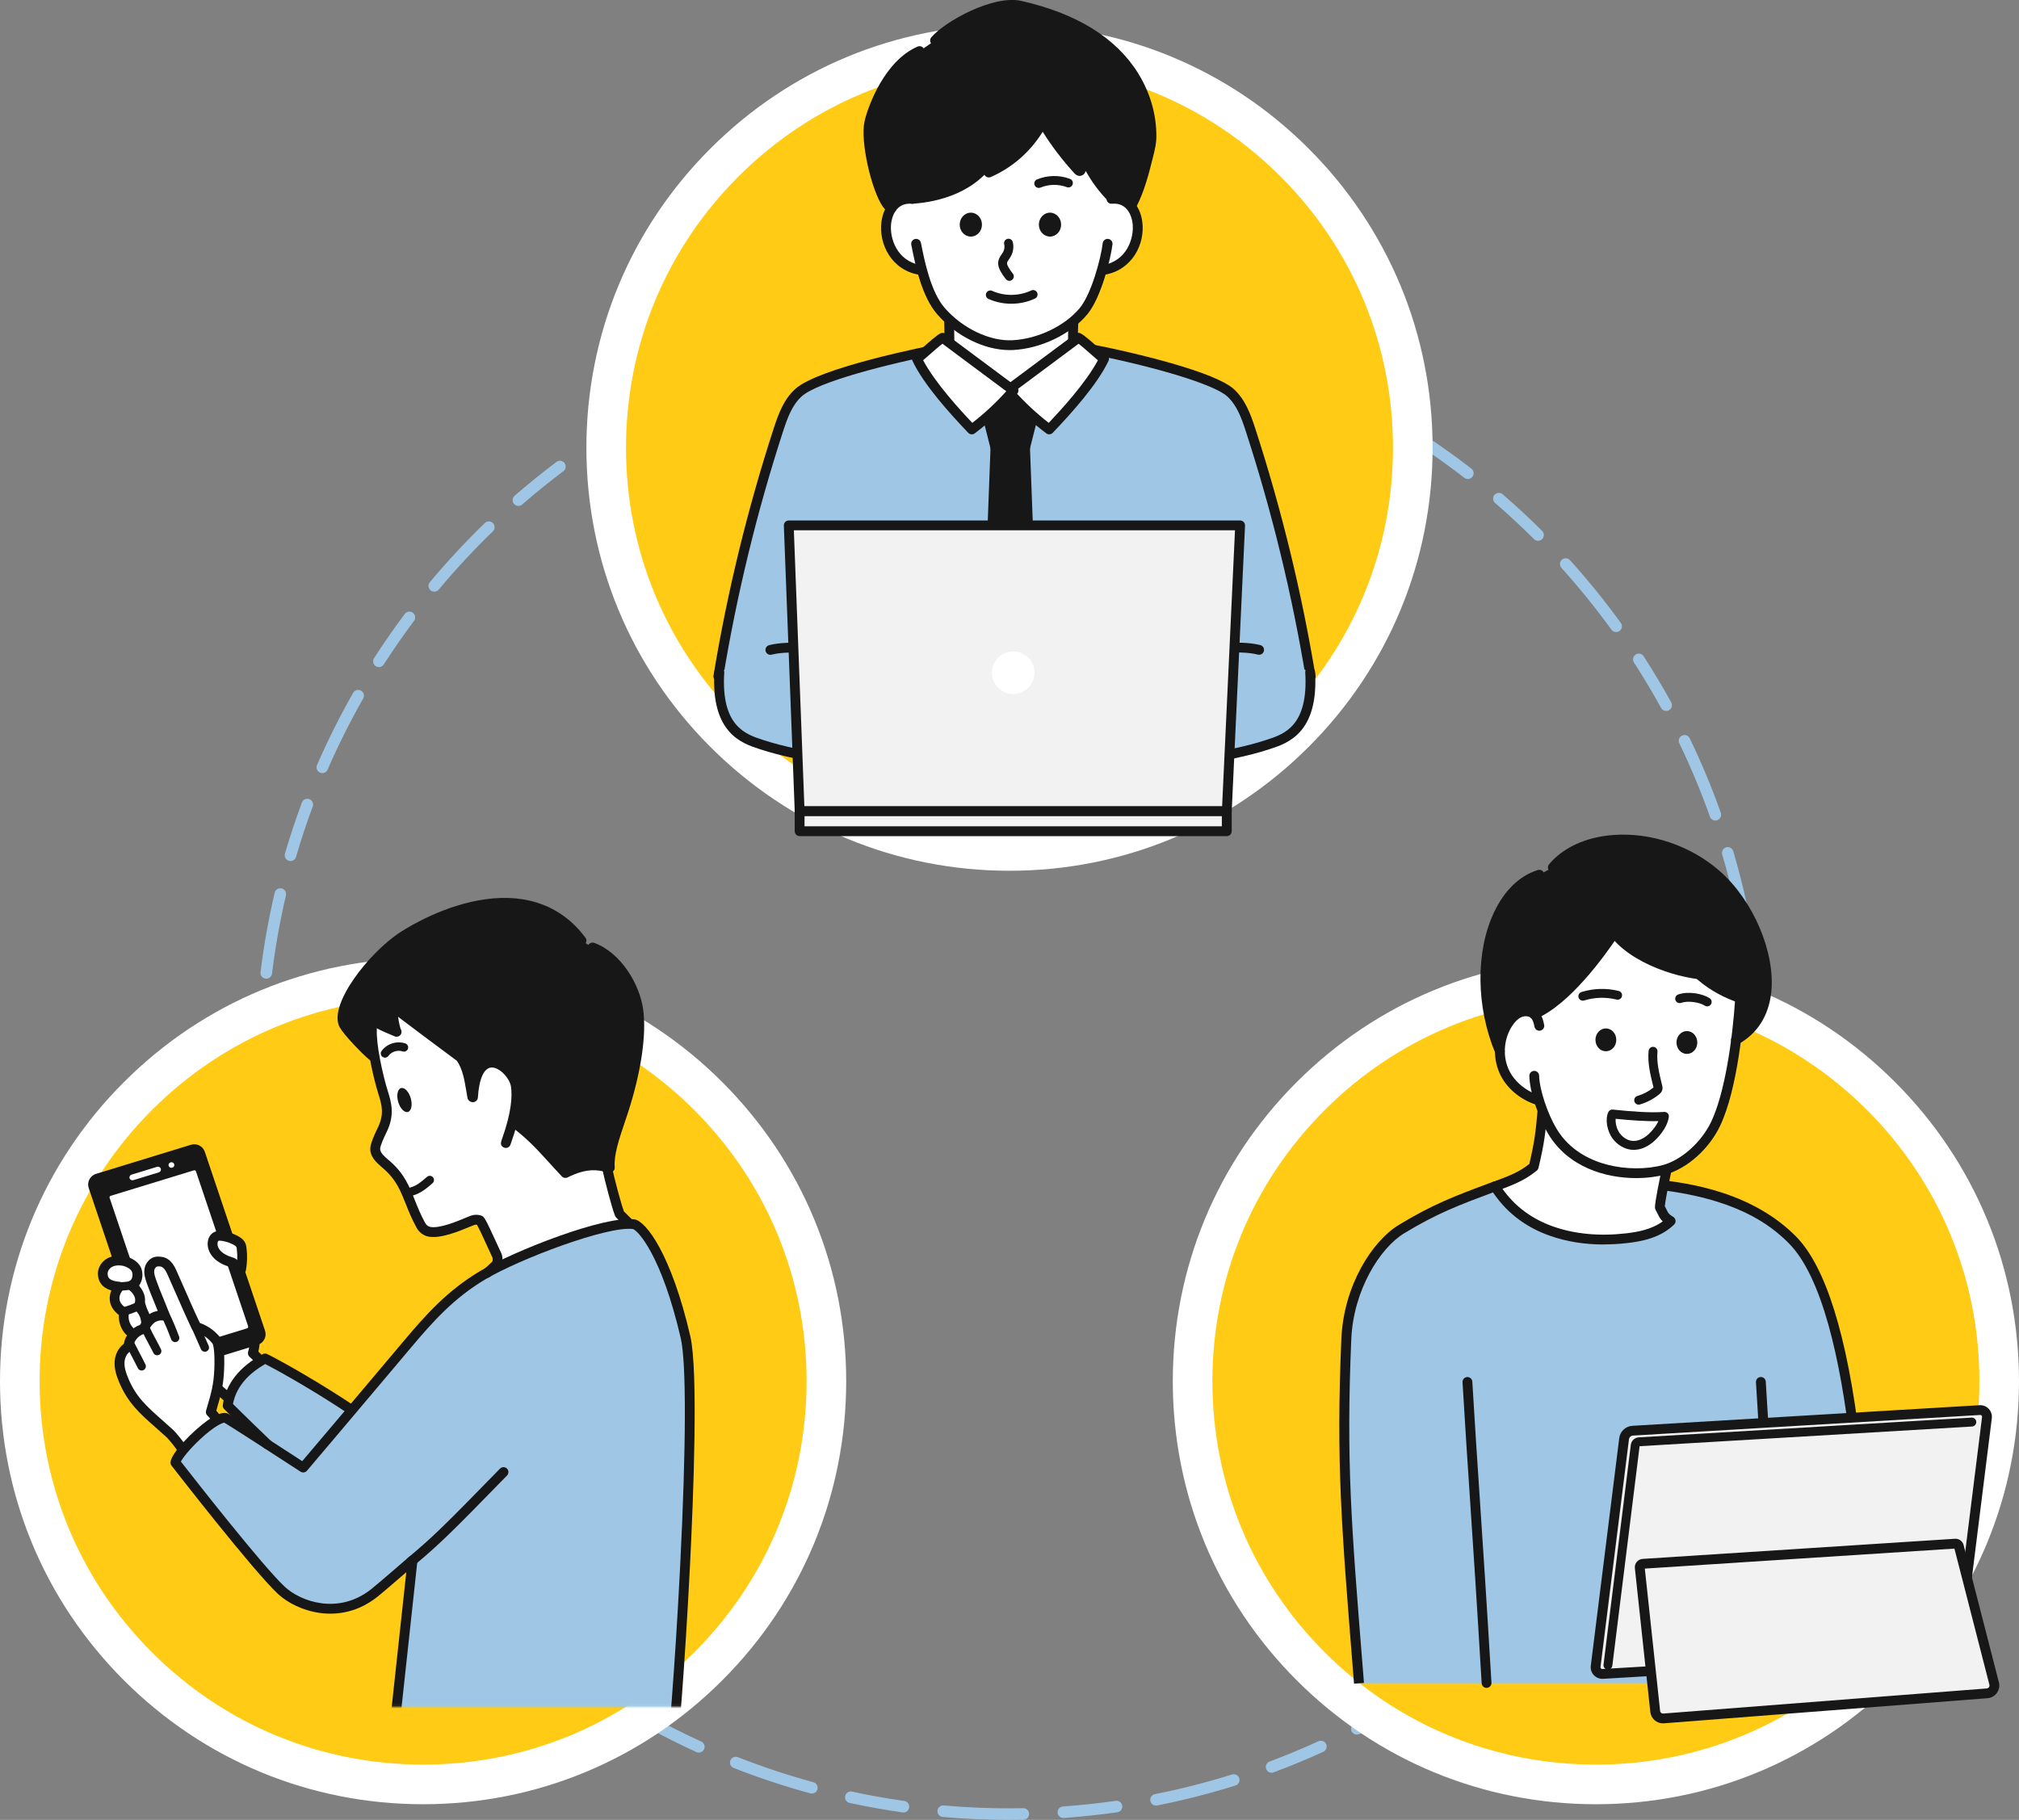
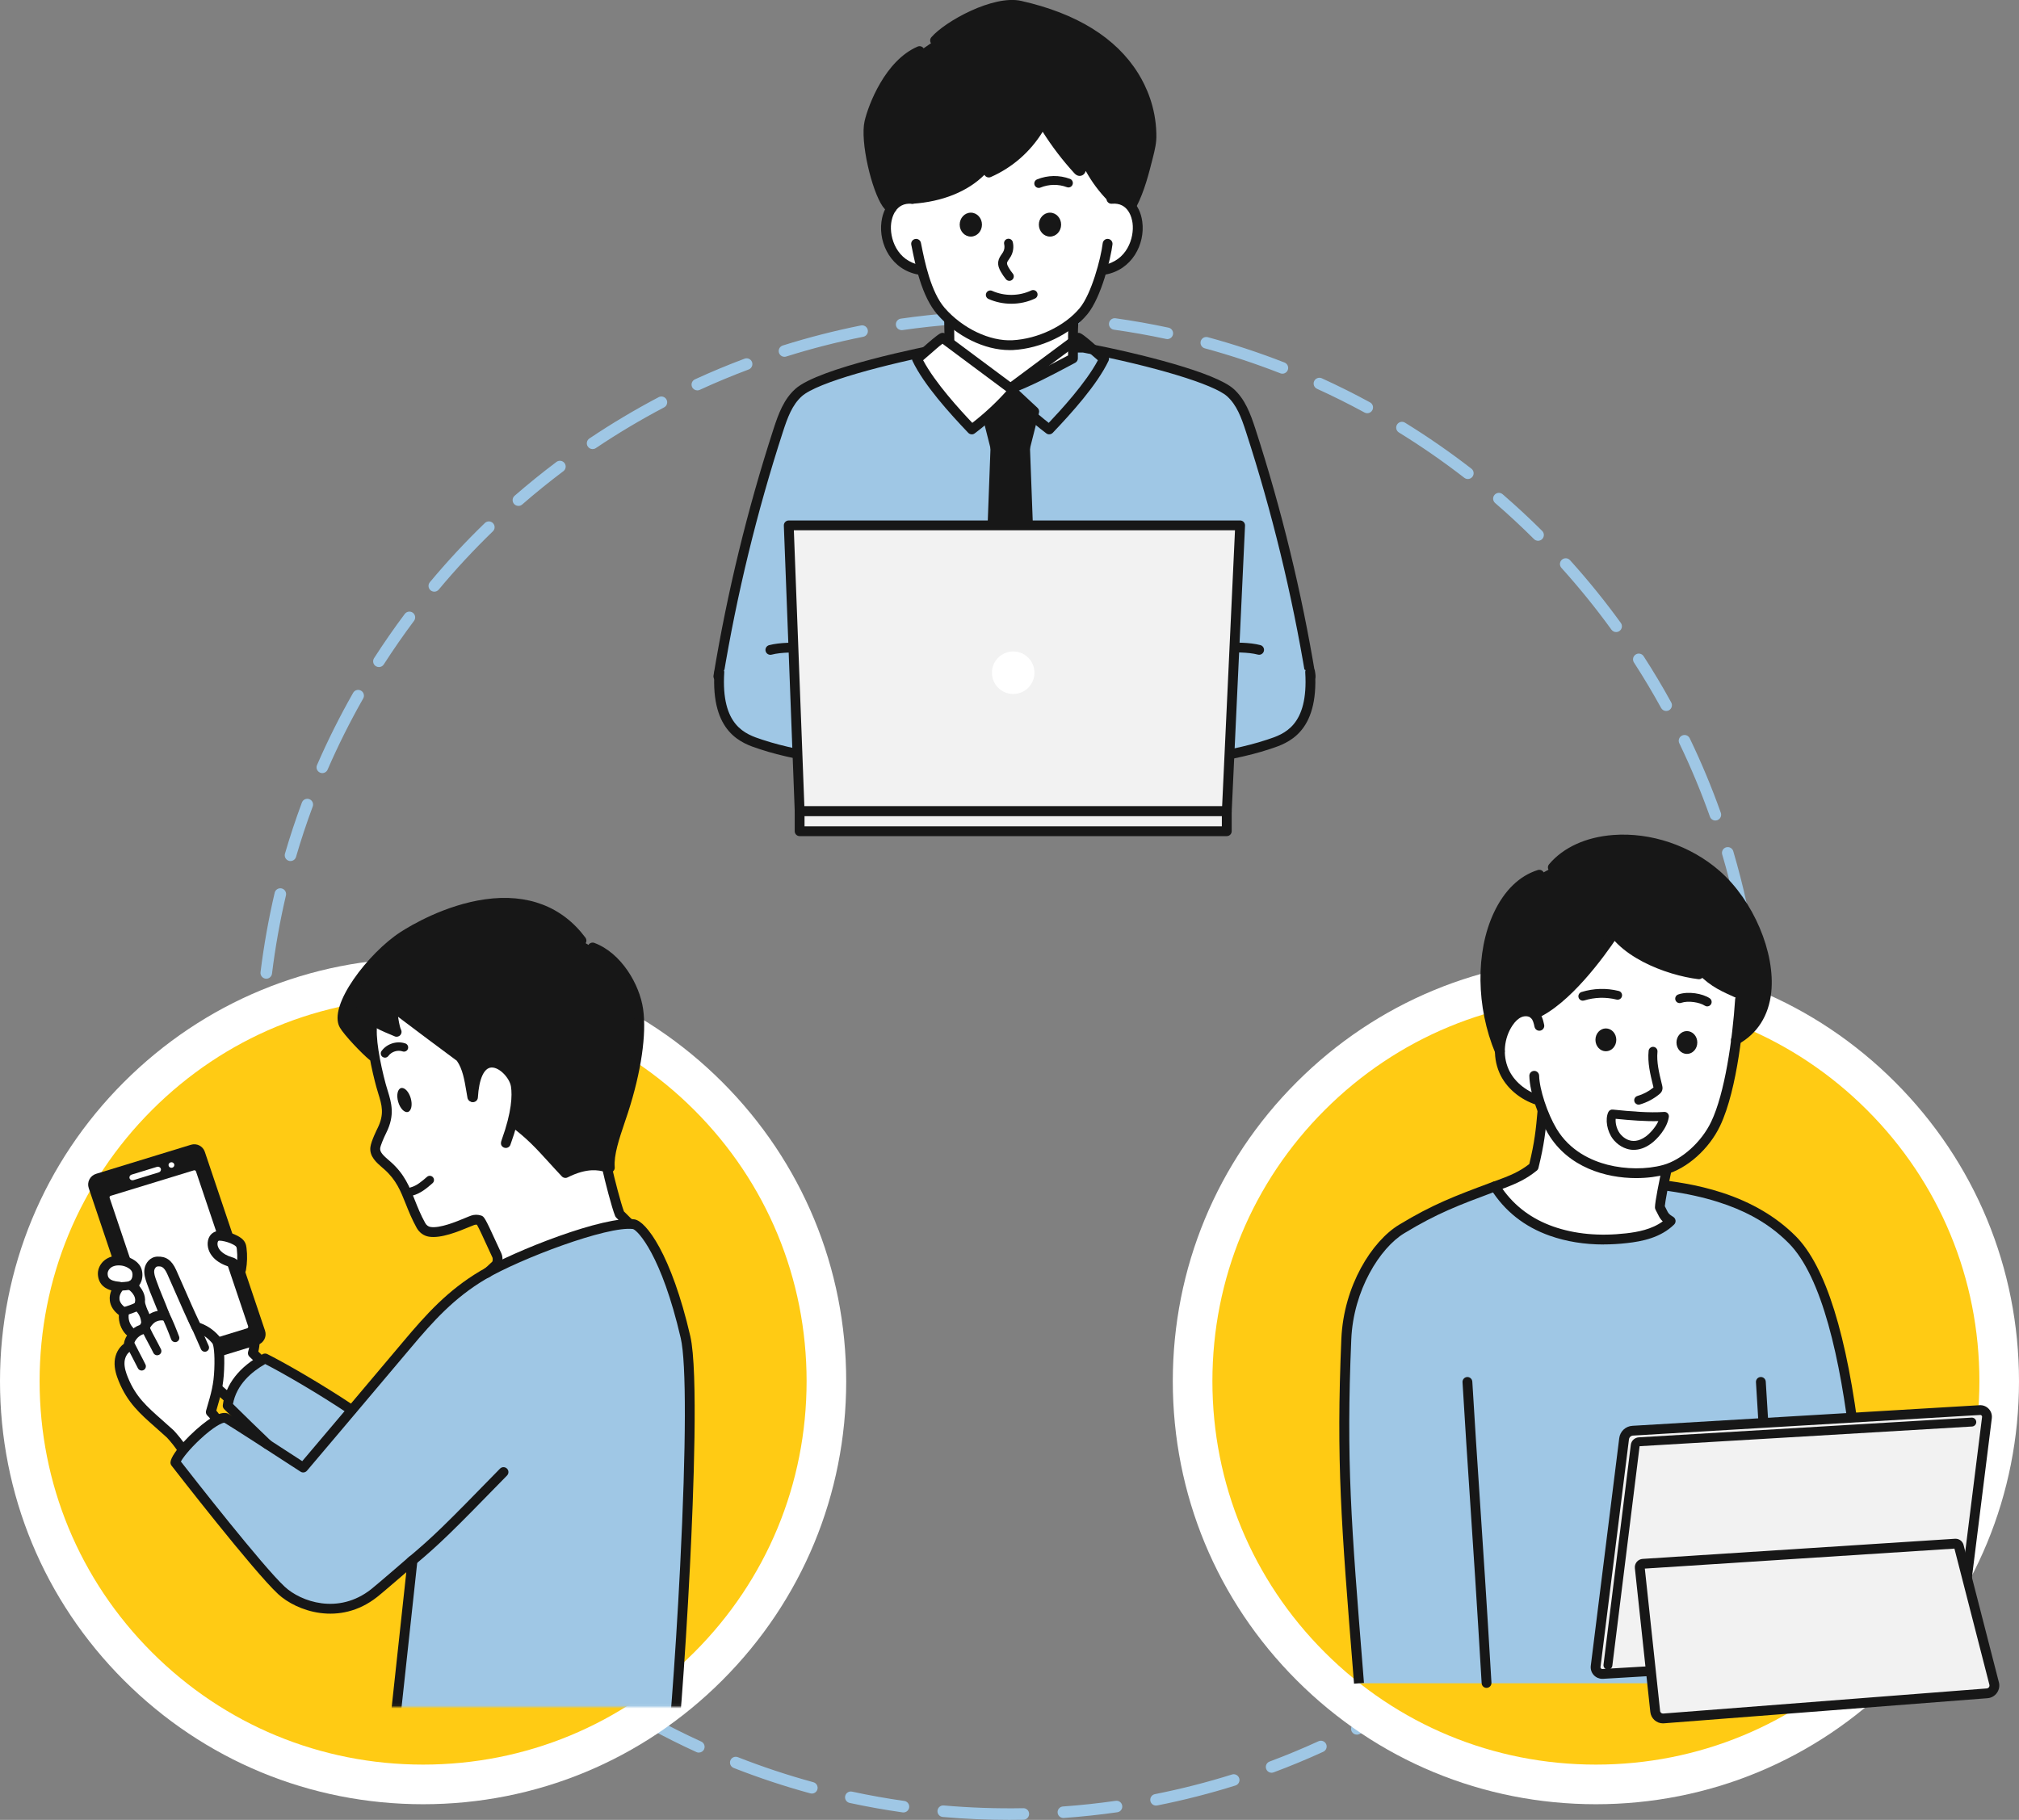
<svg xmlns="http://www.w3.org/2000/svg" id="_レイヤー_2" data-name="レイヤー 2" viewBox="0 0 754.44 680.16">
  <rect x="0" y="0" width="754.44" height="680.16" fill="#808080" stroke="none" />
  <defs>
    <style>
      .cls-1 {
        mask: url(#mask);
      }

      .cls-2 {
        fill: #f2f2f2;
      }

      .cls-2, .cls-3, .cls-4, .cls-5, .cls-6 {
        stroke-width: 0px;
      }

      .cls-3 {
        fill: #171717;
      }

      .cls-4 {
        fill: #9fc7e5;
      }

      .cls-5 {
        fill: #ffcb14;
      }

      .cls-6 {
        fill: #fff;
      }
    </style>
    <mask id="mask" x="28.11" y="308.99" width="238.16" height="352.11" maskUnits="userSpaceOnUse">
      <g id="mask0_66_223" data-name="mask0 66 223">
        <path class="cls-6" d="M266.27,308.99H28.11v328.96h238.16v-328.96Z" />
      </g>
    </mask>
  </defs>
  <g id="_レイヤー_1-2" data-name="レイヤー 1">
    <g>
      <path class="cls-4" d="M377.22,680.16c-8.32,0-16.71-.36-24.95-1.09-1.19-.11-2.06-1.15-1.96-2.34.11-1.18,1.15-2.07,2.34-1.96,9.8.86,19.84,1.2,29.7,1.02,1.21-.04,2.18.92,2.2,2.12.02,1.19-.93,2.18-2.12,2.2-1.73.03-3.48.05-5.21.05ZM397.35,679.45c-1.12,0-2.07-.87-2.15-2-.09-1.19.81-2.22,2-2.3,6.57-.47,13.2-1.18,19.7-2.11,1.19-.17,2.27.65,2.44,1.83.17,1.18-.65,2.27-1.83,2.44-6.6.94-13.33,1.66-20.01,2.14h-.15,0ZM337.59,677.38c-.1,0-.2,0-.31-.02-6.62-.94-13.28-2.13-19.81-3.54-1.16-.25-1.9-1.4-1.65-2.57.25-1.16,1.39-1.91,2.57-1.65,6.43,1.39,12.99,2.56,19.51,3.48,1.18.17,2,1.26,1.83,2.44-.15,1.08-1.08,1.86-2.13,1.86ZM431.97,674.81c-1.01,0-1.91-.71-2.11-1.74-.23-1.17.53-2.31,1.7-2.53,9.69-1.92,19.38-4.39,28.79-7.34,1.14-.36,2.35.28,2.71,1.41.36,1.13-.28,2.35-1.41,2.7-9.57,3-19.4,5.51-29.25,7.46-.14.03-.28.04-.42.04h0ZM303.37,670.32c-.18,0-.38-.02-.57-.07-9.68-2.64-19.32-5.84-28.66-9.51-1.11-.44-1.65-1.69-1.22-2.8.44-1.11,1.69-1.65,2.8-1.22,9.19,3.61,18.68,6.76,28.21,9.36,1.15.31,1.82,1.5,1.52,2.65-.26.96-1.13,1.59-2.08,1.59ZM475.16,662.54c-.88,0-1.7-.54-2.02-1.41-.42-1.12.15-2.36,1.26-2.77,6.15-2.3,12.3-4.85,18.28-7.59,1.08-.49,2.36-.02,2.86,1.07.49,1.08.02,2.36-1.07,2.86-6.07,2.78-12.32,5.38-18.56,7.7-.25.09-.51.14-.75.14ZM261.13,655.02c-.3,0-.61-.06-.89-.2-6.07-2.77-12.14-5.81-18.01-9.02-1.05-.57-1.43-1.88-.86-2.93.57-1.05,1.88-1.43,2.93-.86,5.79,3.16,11.75,6.14,17.73,8.88,1.08.49,1.56,1.77,1.07,2.86-.36.8-1.15,1.26-1.97,1.26ZM507.01,648.3c-.78,0-1.53-.42-1.91-1.16-.55-1.05-.15-2.36.91-2.91,8.73-4.58,17.33-9.69,25.54-15.19.99-.67,2.33-.4,3,.59.67.99.4,2.33-.59,3-8.34,5.58-17.06,10.78-25.93,15.43-.32.17-.67.25-1,.25h0ZM230.29,638.53c-.39,0-.78-.1-1.13-.32-8.53-5.27-16.87-11.06-24.79-17.22-.94-.73-1.11-2.08-.38-3.03.73-.94,2.09-1.11,3.03-.38,7.8,6.06,16.01,11.77,24.41,16.96,1.01.63,1.33,1.95.7,2.97-.41.66-1.12,1.02-1.84,1.02ZM544.96,624.34c-.65,0-1.31-.3-1.73-.86-.72-.95-.52-2.3.43-3.02,5.26-3.94,10.45-8.13,15.42-12.44.9-.78,2.26-.68,3.04.22.78.9.68,2.26-.22,3.05-5.05,4.38-10.32,8.63-15.66,12.63-.39.29-.84.43-1.29.43h0ZM194.1,611.94c-.5,0-1.01-.17-1.41-.52-5.05-4.38-10.01-8.99-14.74-13.71-.84-.84-.84-2.21,0-3.05.84-.84,2.21-.84,3.05,0,4.65,4.65,9.54,9.19,14.51,13.5.9.78,1,2.14.22,3.05-.42.49-1.03.74-1.63.74h0ZM571.54,601.69c-.57,0-1.13-.22-1.55-.66-.83-.86-.8-2.22.05-3.05,7.11-6.86,13.92-14.18,20.25-21.75.76-.91,2.13-1.04,3.04-.27.91.77,1.04,2.13.27,3.04-6.44,7.69-13.36,15.12-20.57,22.09-.42.41-.96.6-1.5.6h0ZM169.16,587.47c-.59,0-1.18-.24-1.6-.71-6.71-7.46-13.09-15.35-18.97-23.47-.7-.97-.48-2.31.48-3.01.97-.7,2.31-.48,3.01.48,5.79,8,12.07,15.77,18.68,23.11.8.89.73,2.25-.16,3.05-.41.37-.93.55-1.44.55h0ZM601.26,568.02c-.45,0-.91-.14-1.29-.43-.96-.71-1.15-2.07-.43-3.02,3.95-5.27,7.76-10.75,11.32-16.28.65-1,1.98-1.29,2.98-.65,1,.65,1.29,1.98.65,2.98-3.62,5.61-7.48,11.18-11.49,16.53-.43.57-1.07.86-1.73.86h0ZM141.9,551.82c-.71,0-1.4-.35-1.81-.99-3.62-5.61-7.09-11.43-10.29-17.28-.57-1.05-.19-2.36.86-2.93,1.04-.57,2.35-.19,2.93.86,3.16,5.76,6.56,11.48,10.13,17.02.65,1,.36,2.33-.64,2.98-.36.23-.76.35-1.17.35h0ZM620.44,538.8c-.36,0-.73-.09-1.07-.28-1.04-.59-1.39-1.91-.81-2.94,4.9-8.59,9.38-17.53,13.32-26.57.48-1.09,1.74-1.59,2.84-1.12,1.09.48,1.59,1.74,1.11,2.84-4.01,9.18-8.56,18.26-13.53,26.98-.4.7-1.13,1.09-1.87,1.09h0ZM124.85,521.37c-.8,0-1.58-.45-1.95-1.23-4.35-9.04-8.25-18.42-11.59-27.87-.39-1.12.19-2.35,1.31-2.75,1.12-.4,2.35.19,2.76,1.31,3.29,9.3,7.13,18.53,11.41,27.44.52,1.07.06,2.36-1.01,2.88-.3.15-.62.22-.93.22ZM639.5,498.11c-.25,0-.51-.04-.75-.14-1.11-.41-1.68-1.66-1.27-2.77,2.3-6.16,4.4-12.49,6.25-18.8.33-1.14,1.53-1.8,2.67-1.46,1.14.33,1.8,1.54,1.46,2.68-1.88,6.41-4.01,12.83-6.35,19.09-.32.87-1.14,1.41-2.02,1.41h0ZM108.73,479.46c-.93,0-1.79-.61-2.07-1.55-1.89-6.4-3.56-12.97-4.98-19.5-.25-1.16.49-2.31,1.65-2.56,1.16-.25,2.31.49,2.56,1.65,1.4,6.43,3.05,12.89,4.91,19.19.34,1.14-.31,2.34-1.46,2.68-.2.06-.41.08-.61.08h0ZM649.62,464.67c-.17,0-.33-.02-.49-.05-1.16-.27-1.88-1.44-1.61-2.6,2.26-9.6,4.02-19.44,5.24-29.25.15-1.18,1.23-2.01,2.41-1.87,1.18.15,2.02,1.23,1.87,2.41-1.24,9.96-3.03,19.96-5.32,29.7-.23.99-1.12,1.66-2.1,1.66h0ZM100.99,445.4c-1.04,0-1.95-.75-2.13-1.81-1.6-9.88-2.68-19.97-3.22-30.01-.06-1.19.85-2.21,2.04-2.27,1.2-.05,2.21.85,2.27,2.04.53,9.88,1.6,19.82,3.17,29.54.19,1.18-.61,2.29-1.79,2.47-.12.02-.23.03-.35.03ZM656.35,420.28h-.15c-1.19-.08-2.08-1.11-2-2.3.46-6.54.7-13.21.7-19.8v-.62c0-1.19.96-2.16,2.15-2.16,1.19,0,2.15.96,2.16,2.15v.63c0,6.7-.23,13.46-.7,20.11-.08,1.14-1.03,2-2.15,2h0ZM97.39,400.65c-1.19,0-2.16-.97-2.16-2.16v-.31c0-6.59.23-13.25.68-19.79.08-1.19,1.13-2.09,2.3-2,1.19.08,2.08,1.11,2,2.3-.44,6.44-.67,13-.67,19.49v.31c0,1.19-.97,2.16-2.16,2.16h0ZM656.62,384.72c-1.13,0-2.09-.89-2.15-2.04-.54-9.88-1.62-19.82-3.21-29.54-.19-1.18.61-2.29,1.78-2.48,1.18-.19,2.29.6,2.48,1.78,1.61,9.87,2.7,19.97,3.26,30,.07,1.19-.84,2.21-2.03,2.27h-.13ZM99.5,365.78c-.09,0-.18,0-.27-.02-1.18-.15-2.02-1.22-1.88-2.4,1.23-9.97,3.01-19.96,5.29-29.71.27-1.16,1.43-1.88,2.6-1.61,1.16.27,1.88,1.43,1.61,2.6-2.25,9.6-4,19.44-5.21,29.25-.14,1.09-1.07,1.89-2.14,1.89ZM650.58,340.24c-.99,0-1.89-.69-2.11-1.69-1.41-6.43-3.06-12.89-4.93-19.19-.34-1.14.31-2.34,1.45-2.68,1.14-.34,2.34.31,2.68,1.45,1.89,6.4,3.58,12.96,5.01,19.49.25,1.17-.48,2.31-1.65,2.57-.15.04-.31.05-.46.05h0ZM108.55,321.81c-.2,0-.41-.03-.6-.09-1.15-.33-1.8-1.53-1.47-2.67,1.87-6.42,4-12.84,6.33-19.11.41-1.11,1.66-1.68,2.77-1.27,1.12.41,1.69,1.66,1.27,2.77-2.29,6.16-4.39,12.49-6.23,18.81-.28.94-1.13,1.55-2.07,1.55ZM640.99,306.66c-.89,0-1.72-.55-2.04-1.44-3.3-9.3-7.15-18.53-11.44-27.43-.52-1.07-.07-2.36,1.01-2.88,1.08-.52,2.36-.07,2.88,1.01,4.36,9.04,8.26,18.41,11.62,27.85.4,1.12-.18,2.35-1.31,2.76-.24.08-.48.12-.72.12h0ZM120.44,288.94c-.29,0-.58-.06-.86-.18-1.09-.48-1.6-1.74-1.12-2.83,3.99-9.19,8.54-18.28,13.5-27,.59-1.04,1.9-1.4,2.94-.81,1.04.59,1.4,1.9.81,2.94-4.89,8.59-9.36,17.53-13.3,26.59-.35.81-1.15,1.3-1.98,1.3h0ZM622.61,265.72c-.77,0-1.5-.41-1.89-1.11-3.17-5.76-6.58-11.48-10.16-17.01-.65-1-.36-2.34.64-2.98,1-.65,2.33-.36,2.98.64,3.63,5.61,7.1,11.41,10.31,17.27.57,1.04.19,2.35-.85,2.93-.33.18-.68.26-1.04.26ZM141.59,249.31c-.4,0-.8-.11-1.17-.34-1-.64-1.29-1.98-.65-2.98,3.61-5.62,7.47-11.18,11.48-16.54.71-.95,2.06-1.15,3.02-.44.96.71,1.15,2.07.44,3.02-3.94,5.28-7.75,10.75-11.3,16.29-.41.64-1.11.99-1.82.99ZM603.91,236.23c-.67,0-1.33-.31-1.75-.89-5.79-7.99-12.09-15.76-18.7-23.1-.8-.89-.73-2.25.15-3.04.89-.79,2.25-.73,3.05.15,6.72,7.44,13.11,15.34,18.99,23.45.7.96.49,2.31-.48,3.01-.38.28-.82.41-1.26.41h0ZM162.28,221.13c-.49,0-.98-.17-1.38-.5-.91-.76-1.04-2.13-.27-3.04,6.42-7.7,13.34-15.14,20.54-22.11.86-.83,2.22-.81,3.05.05.83.86.81,2.23-.05,3.05-7.1,6.87-13.91,14.19-20.23,21.78-.43.51-1.04.78-1.66.78h0ZM574.73,202.11c-.55,0-1.1-.21-1.52-.63-4.66-4.65-9.55-9.19-14.53-13.49-.9-.78-1-2.14-.22-3.04.78-.91,2.14-1,3.04-.22,5.06,4.37,10.02,8.97,14.76,13.69.84.84.84,2.21,0,3.05-.42.43-.98.64-1.53.64h0ZM193.71,189.07c-.61,0-1.2-.25-1.63-.74-.78-.9-.68-2.26.21-3.04,5.05-4.39,10.31-8.64,15.64-12.65.96-.72,2.3-.52,3.02.43.71.96.52,2.31-.42,3.02-5.25,3.95-10.44,8.14-15.4,12.46-.41.36-.91.53-1.41.53h0ZM548.49,179.02c-.46,0-.92-.15-1.32-.45-7.81-6.05-16.03-11.75-24.43-16.93-1.02-.62-1.33-1.95-.7-2.97.63-1.01,1.95-1.33,2.97-.7,8.53,5.26,16.88,11.05,24.81,17.19.94.73,1.12,2.08.38,3.03-.43.55-1.06.84-1.71.84ZM221.43,167.84c-.7,0-1.37-.33-1.79-.96-.67-.99-.4-2.33.59-3,8.33-5.59,17.05-10.79,25.91-15.45,1.05-.55,2.36-.15,2.92.91.55,1.05.15,2.36-.91,2.92-8.73,4.59-17.31,9.71-25.52,15.22-.37.25-.79.36-1.2.36ZM510.91,154.44c-.35,0-.7-.09-1.03-.27-5.78-3.15-11.75-6.13-17.75-8.86-1.08-.49-1.57-1.78-1.07-2.86.49-1.08,1.78-1.56,2.86-1.07,6.08,2.77,12.15,5.79,18.02,9,1.05.57,1.43,1.88.86,2.93-.39.72-1.13,1.13-1.9,1.13ZM260.57,145.9c-.82,0-1.6-.47-1.96-1.26-.5-1.08-.02-2.36,1.06-2.86,6.07-2.79,12.31-5.39,18.56-7.73,1.12-.42,2.36.15,2.78,1.26s-.15,2.36-1.26,2.78c-6.15,2.31-12.3,4.86-18.27,7.61-.29.14-.6.2-.9.2h0ZM479.2,139.66c-.26,0-.53-.05-.79-.15-9.2-3.6-18.69-6.74-28.22-9.33-1.15-.31-1.83-1.5-1.52-2.64.31-1.15,1.5-1.82,2.64-1.52,9.68,2.63,19.33,5.82,28.67,9.47,1.11.44,1.66,1.69,1.22,2.8-.33.85-1.15,1.37-2.01,1.37h0ZM293.14,133.35c-.92,0-1.77-.59-2.06-1.51-.36-1.13.27-2.35,1.41-2.71,9.56-3.01,19.4-5.53,29.23-7.5,1.16-.23,2.31.52,2.54,1.7.23,1.17-.52,2.31-1.7,2.54-9.69,1.94-19.37,4.41-28.78,7.38-.22.07-.43.1-.65.1ZM436.2,126.73c-.15,0-.3-.02-.45-.05-6.43-1.38-12.99-2.55-19.51-3.46-1.18-.17-2-1.26-1.84-2.43.17-1.18,1.26-2,2.43-1.84,6.61.93,13.28,2.11,19.82,3.51,1.17.25,1.9,1.4,1.66,2.56-.22,1.01-1.11,1.71-2.11,1.71h0ZM336.91,123.38c-1.05,0-1.98-.78-2.13-1.85-.17-1.18.65-2.27,1.82-2.44,6.6-.95,13.33-1.68,20.01-2.16,1.18-.08,2.22.81,2.3,2,.09,1.19-.81,2.22-2,2.31-6.57.47-13.2,1.19-19.7,2.13-.1.01-.21.02-.31.02ZM401.66,121.55c-.06,0-.12,0-.19,0-8.01-.69-16.17-1.05-24.25-1.05-1.82,0-3.66.02-5.44.05h-.04c-1.17,0-2.13-.94-2.16-2.11-.02-1.19.92-2.18,2.11-2.2,1.82-.04,3.68-.06,5.53-.06,8.21,0,16.49.36,24.63,1.06,1.19.1,2.07,1.15,1.97,2.34-.1,1.12-1.04,1.97-2.14,1.97h0Z" />
-       <path class="cls-5" d="M377.22,318.05c83.23,0,150.7-67.47,150.7-150.7S460.45,16.64,377.22,16.64s-150.7,67.47-150.7,150.7,67.47,150.7,150.7,150.7Z" />
-       <path class="cls-6" d="M377.22,325.44c-42.23,0-81.93-16.44-111.79-46.31-29.86-29.86-46.31-69.56-46.31-111.79s16.44-81.93,46.31-111.79c29.86-29.86,69.56-46.31,111.79-46.31s81.93,16.44,111.79,46.31c29.86,29.86,46.31,69.56,46.31,111.79s-16.44,81.93-46.31,111.79c-29.86,29.86-69.56,46.31-111.79,46.31ZM377.22,24.04c-38.28,0-74.27,14.9-101.33,41.97-27.06,27.06-41.97,63.05-41.97,101.33s14.9,74.27,41.97,101.33c27.07,27.07,63.06,41.97,101.33,41.97s74.27-14.9,101.33-41.97c27.07-27.07,41.97-63.05,41.97-101.33s-14.9-74.27-41.97-101.33c-27.06-27.06-63.05-41.97-101.33-41.97Z" />
      <path class="cls-4" d="M489.7,252.78c-5.13-31.13-12.62-61.89-22.37-91.93-1.67-5.13-3.55-10.48-7.6-14.11-6.02-5.41-31.46-12.3-54.87-16.8h-51.61c-16.59,3.19-47.69,10.36-54.87,16.8-4.04,3.63-5.93,8.98-7.59,14.11-9.75,30.04-17.24,60.81-22.37,91.93" />
      <path class="cls-3" d="M489.7,254.61c-.88,0-1.66-.64-1.8-1.54-5.11-30.95-12.61-61.79-22.31-91.67-1.74-5.37-3.48-10.08-7.08-13.31-4.98-4.47-27.1-11.18-53.81-16.33h-51.26c-22.61,4.36-47.97,11.09-53.82,16.33-3.59,3.22-5.33,7.93-7.07,13.31-9.7,29.87-17.2,60.71-22.31,91.67-.17,1-1.12,1.68-2.11,1.51-1-.17-1.68-1.11-1.51-2.11,5.13-31.13,12.68-62.15,22.44-92.2,1.84-5.67,3.85-11.08,8.12-14.91,8.79-7.89,47.98-15.74,55.74-17.23.12-.02.23-.03.35-.03h51.61c.12,0,.23.01.35.03,21.45,4.13,48.92,11.12,55.75,17.23,4.26,3.83,6.28,9.24,8.12,14.91,9.75,30.05,17.3,61.07,22.44,92.2.17,1-.51,1.94-1.51,2.11-.1.02-.2.03-.3.03Z" />
      <path class="cls-3" d="M377.5,145.43l-8.96,8.36,3.42,13.52h11.08l3.42-13.52-8.96-8.36Z" />
      <path class="cls-3" d="M383.04,169.15h-11.08c-.84,0-1.57-.57-1.78-1.39l-3.42-13.52c-.17-.65.04-1.34.53-1.79l8.96-8.36c.7-.66,1.8-.66,2.5,0l8.96,8.36c.49.46.69,1.14.53,1.79l-3.42,13.52c-.2.81-.94,1.39-1.78,1.39ZM373.39,165.48h8.22l2.8-11.09-6.92-6.45-6.92,6.45,2.8,11.09h0Z" />
      <path class="cls-3" d="M377.5,285.52l-8.96-27.24,3.42-90.97h11.08l3.42,90.97-8.96,27.24Z" />
      <path class="cls-3" d="M377.5,287.35c-.79,0-1.5-.51-1.74-1.26l-8.96-27.24c-.07-.21-.1-.43-.09-.64l3.42-90.96c.04-.99.84-1.76,1.83-1.76h11.08c.99,0,1.79.78,1.83,1.76l3.42,90.96c0,.22-.02.44-.09.64l-8.96,27.24c-.25.75-.95,1.26-1.74,1.26h.01ZM370.39,258.02l7.11,21.62,7.11-21.62-3.34-88.87h-7.54l-3.34,88.87h0Z" />
      <path class="cls-3" d="M422.98,76.45c2.9-5.68,4.48-11.91,6.04-18.1.67-2.65,1.34-5.35,1.22-8.09-.12-2.56.83-36.91-49.06-48.14-9.49-2.14-27.03,7.43-31.79,13l-5.76,3.96c-11.04,4.75-17.2,19.85-18.75,26.56-1.99,8.6,4.45,31.58,8.33,32.03" />
      <path class="cls-6" d="M354.66,119.82s.37,15.02-.24,15.15c6.74,3.29,14.19,6.34,22.63,10.47,8.29-3.11,16.02-7.33,23.89-11.5,0-5.85-.09-9.21.14-13.36" />
      <path class="cls-3" d="M377.06,147.27c-.28,0-.55-.06-.81-.18-4.43-2.17-8.56-4.02-12.54-5.81-3.54-1.59-6.89-3.09-10.1-4.66-.7-.35-1.11-1.1-1.02-1.87.02-.21.08-.41.18-.59.22-1.5.2-8.28.05-14.29-.02-1.01.78-1.86,1.79-1.88h.05c.99,0,1.8.79,1.83,1.79,0,.04.09,3.82.11,7.56.01,2.21,0,3.99-.05,5.28-.02.47-.03.91-.06,1.32,2.77,1.33,5.68,2.63,8.72,4,3.8,1.71,7.72,3.46,11.93,5.51,7.21-2.77,13.91-6.33,20.99-10.09l.98-.52c0-.93,0-1.8,0-2.62-.01-3.77-.02-6.5.15-9.73.05-1.01.91-1.78,1.93-1.73,1.01.06,1.79.92,1.73,1.93-.17,3.13-.16,5.81-.15,9.52,0,1.14,0,2.37,0,3.74,0,.68-.38,1.3-.97,1.62l-1.95,1.04c-7.1,3.77-14.44,7.67-22.16,10.56-.21.08-.43.12-.64.12h0ZM354.04,133.18c-.05.01-.1.02-.15.04.05-.02.1-.03.15-.04Z" />
-       <path class="cls-6" d="M376.48,145.95c4.62,5.34,9.85,10.23,15.59,14.55,6.8-7.14,16.36-17.7,20.49-26.38-1.96-1.37-7.48-6.73-9.6-7.88l-26.48,19.72Z" />
      <path class="cls-3" d="M392.07,162.33c-.39,0-.78-.12-1.1-.37-5.84-4.39-11.18-9.38-15.88-14.82-.33-.39-.49-.89-.44-1.4.05-.51.32-.97.73-1.27l26.49-19.72c.57-.43,1.34-.48,1.97-.14,1.42.78,3.83,2.9,6.16,4.95,1.42,1.25,2.88,2.53,3.61,3.04.73.51.99,1.49.6,2.29-4.28,8.97-13.93,19.63-20.82,26.86-.36.38-.84.57-1.33.57h.01ZM379.18,146.23c3.85,4.27,8.11,8.23,12.7,11.81,4.43-4.68,13.89-14.93,18.37-23.4-.76-.63-1.67-1.44-2.67-2.31-1.52-1.34-3.32-2.93-4.56-3.85l-23.85,17.76Z" />
      <path class="cls-6" d="M378.72,145.95c-4.62,5.34-9.85,10.23-15.59,14.55-6.8-7.14-16.36-17.7-20.49-26.38,1.96-1.37,7.48-6.73,9.6-7.88l26.48,19.72Z" />
      <path class="cls-3" d="M363.13,162.33c-.49,0-.97-.19-1.33-.57-6.89-7.23-16.54-17.87-20.82-26.86-.39-.81-.13-1.78.61-2.29.73-.51,2.19-1.8,3.6-3.04,2.33-2.05,4.75-4.17,6.16-4.95.63-.35,1.4-.29,1.97.14l26.49,19.72c.41.3.67.76.73,1.27.06.51-.1,1.01-.44,1.4-4.7,5.43-10.03,10.42-15.88,14.82-.33.25-.71.37-1.1.37h.01ZM344.95,134.64c4.48,8.47,13.94,18.73,18.37,23.4,4.6-3.58,8.86-7.54,12.7-11.81l-23.85-17.76c-1.24.92-3.04,2.51-4.56,3.85-.99.88-1.9,1.68-2.67,2.31Z" />
      <path class="cls-6" d="M415.39,73.73c-4.63-3.78-8.33-8.68-10.72-14.16-.5,1.42-1.12,2.81-1.84,4.14-4.64-5.41-9.01-11.03-13.1-16.85-3.98,7.01-10.19,12.68-17.49,16.06-1.39.64-2.85,1.21-4.38,1.23-4.07,2.88-8.52,5.68-13.33,7.7s-10.03,3.25-15.25,2.98c-3.16.6-6.1,2.39-7.31,5.21-.6,1.41-.75,2.98-.8,4.51-.04,1.52,0,3.04.31,4.52.65,3.01,2.48,5.7,4.82,7.7,2.34,2,5.19,3.35,8.13,4.26,1.76,5.66,1.47,8.74,7.18,15.28,7.19,8.23,17.89,13.13,26.8,12.68,9.52-.49,20.28-5.26,26.44-12.68,4.85-5.84,5.7-12.32,7.65-15.26,3.9-1.13,7.38-3.69,9.6-7.09,2.23-3.4,3.19-7.61,2.66-11.64-.31-2.37-1.15-4.72-2.77-6.48-1.62-1.75-4.09-2.81-6.62-2.1h0Z" />
      <path class="cls-3" d="M343.63,102.68c-.11,0-.21,0-.31-.02-10.13-1.74-15.05-11.42-13.95-19.77.9-6.88,5.49-10.95,11.7-10.39,1.01.09,1.75.99,1.66,1.99-.09,1.01-.99,1.76-1.99,1.66-6.21-.55-7.49,5.38-7.73,7.22-.73,5.61,2.17,14.18,10.93,15.68,1,.17,1.67,1.12,1.5,2.12-.15.89-.93,1.52-1.8,1.52Z" />
      <path class="cls-3" d="M340.9,76.14c-.61,0-1.19-.31-1.53-.82-.36-.55-.41-1.26-.11-1.84.81-1.59,2.21-3.53,3.69-5.57,1.34-1.84,2.71-3.75,3.39-5.08.46-.91,1.57-1.26,2.47-.8.9.46,1.26,1.57.8,2.47-.81,1.59-2.21,3.53-3.69,5.57-.5.68-1,1.38-1.47,2.05,15.81-2.11,22.48-10.21,25.1-15.07.41-.77,1.32-1.14,2.16-.88.84.26,1.37,1.07,1.28,1.94-.12,1.1-.38,2.05-.66,2.91,6.6-3.74,11.95-9.28,15.63-16.22.31-.59.91-.96,1.58-.97.65-.04,1.28.33,1.62.9,3.39,5.73,7.34,11.15,11.75,16.14l.83-2.32c.25-.71.91-1.19,1.66-1.21.73-.02,1.44.41,1.74,1.1,2.3,5.28,5.53,10.04,9.59,14.13.71.72.71,1.88-.01,2.59-.72.72-1.88.71-2.6-.01-3.34-3.37-6.15-7.14-8.41-11.27l-.04.12c-.1.3-.44,1.22-1.45,1.6-.44.17-1.6.42-2.74-.83-4.4-4.8-8.38-10.01-11.86-15.52-4.69,7.56-11.34,13.37-19.4,16.92-.6.27-1.29.18-1.82-.2-.23-.17-.42-.39-.55-.63-6.23,6.21-15.62,10.05-26.86,10.81h-.12Z" />
      <path class="cls-3" d="M333.22,79.51c-.07,0-.14,0-.22-.01-1.1-.13-2.13-.88-3.13-2.29-4.12-5.85-8.56-24.34-6.79-31.97,1.38-5.97,7.64-22.6,19.81-27.83.93-.4,2.01.03,2.41.96.4.93-.03,2.01-.96,2.41-5.59,2.4-9.66,7.74-12.08,11.8-2.98,5-4.85,10.24-5.6,13.49-1.93,8.35,4.31,28.22,6.89,29.81.94.18,1.59,1.05,1.47,2.02-.11.94-.9,1.62-1.82,1.62h0Z" />
      <path class="cls-3" d="M422.98,78.29c-.28,0-.57-.06-.83-.2-.9-.46-1.26-1.57-.8-2.47,2.82-5.52,4.38-11.72,5.9-17.71.63-2.49,1.28-5.07,1.17-7.55,0-.1,0-.23-.01-.41-.2-9.07-3.49-16.19-6.21-20.57-7.72-12.44-21.66-21.01-41.41-25.46-8.56-1.93-25.58,7.25-29.99,12.4-.66.77-1.82.86-2.59.2-.77-.65-.86-1.82-.2-2.59,5.07-5.92,23.14-15.95,33.59-13.59,20.75,4.67,35.46,13.79,43.73,27.11,2.96,4.77,6.53,12.53,6.76,22.42,0,.14,0,.25,0,.32.14,3.03-.61,6-1.27,8.62-1.56,6.19-3.17,12.6-6.19,18.48-.33.63-.97,1-1.63,1h0Z" />
      <path class="cls-3" d="M412.57,102.68c-.88,0-1.65-.63-1.81-1.52-.17-1,.5-1.95,1.5-2.12,8.76-1.5,11.67-10.07,10.94-15.68-.24-1.84-1.52-7.78-7.73-7.22-1.01.09-1.9-.65-1.99-1.66-.09-1.01.65-1.9,1.66-1.99,6.2-.57,10.8,3.51,11.7,10.39,1.1,8.36-3.82,18.03-13.95,19.77-.11.02-.21.02-.31.02Z" />
      <path class="cls-3" d="M377.25,130.84c-9.37,0-19.84-5.13-27-13.33-5.86-6.72-8.21-18.45-9.61-25.46l-.12-.57c-.2-.99.44-1.96,1.44-2.16.99-.2,1.96.44,2.16,1.44l.12.58c1.24,6.21,3.56,17.78,8.78,23.77,6.67,7.64,16.86,12.49,25.32,12.05,9.45-.49,19.55-5.31,25.12-12.02,4.38-5.28,7.92-18.58,8.59-24.24.12-1,1.04-1.73,2.04-1.61,1,.12,1.73,1.03,1.61,2.04-.61,5.09-4.17,19.83-9.41,26.15-6.18,7.45-17.33,12.8-27.75,13.34-.42.02-.85.03-1.28.03Z" />
      <path class="cls-3" d="M377.17,104.96c-.48,0-.96-.21-1.29-.61-.69-.85-1.33-1.77-1.87-2.72-.57-1-1.21-2.35-.99-3.86.17-1.17.79-2.06,1.3-2.79.18-.27.36-.52.5-.76.51-.88.65-1.96.41-2.95-.22-.89.33-1.79,1.22-2,.89-.22,1.79.33,2,1.22.44,1.81.16,3.77-.76,5.37-.21.36-.44.69-.65,1.01-.35.51-.68.99-.74,1.37-.08.51.29,1.23.58,1.73.46.8.99,1.57,1.57,2.27.58.71.47,1.76-.24,2.34-.31.25-.68.38-1.05.38h0Z" />
      <path class="cls-3" d="M377.88,113.52c-2.92,0-5.84-.6-8.51-1.79-.84-.38-1.21-1.36-.84-2.19.38-.84,1.36-1.21,2.2-.84,4.59,2.06,10.05,2.01,14.61-.14.83-.39,1.82-.04,2.21.8.39.83.04,1.82-.8,2.21-2.77,1.31-5.82,1.95-8.88,1.95h0Z" />
      <path class="cls-3" d="M388.15,70.24c-.65,0-1.28-.39-1.54-1.03-.35-.85.06-1.82.91-2.16,3.95-1.61,8.32-1.68,12.3-.2.86.32,1.29,1.28.97,2.13-.32.86-1.27,1.29-2.13.97-3.2-1.2-6.71-1.13-9.89.16-.2.09-.42.12-.63.12Z" />
      <path class="cls-3" d="M392.35,88.42c2.3,0,4.16-2,4.16-4.47s-1.86-4.47-4.16-4.47-4.16,2-4.16,4.47,1.86,4.47,4.16,4.47Z" />
      <path class="cls-3" d="M362.77,88.42c2.3,0,4.16-2,4.16-4.47s-1.86-4.47-4.16-4.47-4.16,2-4.16,4.47,1.86,4.47,4.16,4.47Z" />
-       <path class="cls-6" d="M426.79,265.62c-3.91,3.9-10.25,9.08-11.12,10.27-5.91,5.28-11.43,8.69-19.11,9.68-1.51.19-2.97.72-4.24,1.56-4.12,2.72-6.14,4.15-9.57,6.81-4.59,3.56-7.49,4.15-9.23.62-3.39,4.2-6.27,4.59-7.64,4.04-1.37-.55-2.39-1.87-2.29-3.29-2.1.6-3.9.32-5.05-.68-1.15-1-1.54-2.92-1.03-4.37-2.14.36-4.06-.99-4.51-2.64-1.04-3.88,6.94-14.25,8.17-15.58.83-.89,7.54-7.36,11.94-8.47,9.73-2.45,21.87-3.16,32.16-2.46.96-.65,6.07-5.47,8.78-8.24" />
      <path class="cls-3" d="M366.97,300.63c-.67,0-1.27-.12-1.79-.33-1.39-.56-2.47-1.63-3.02-2.88-1.9.15-3.6-.33-4.84-1.41-1.11-.97-1.78-2.47-1.87-4.02-2.01-.47-3.71-1.94-4.23-3.89-1.45-5.41,8.49-17.19,8.6-17.3.07-.07,7.54-7.66,12.83-9,9.06-2.28,20.98-3.23,32.02-2.56,1.45-1.24,5.52-5.06,8.06-7.66.71-.72,1.87-.73,2.6-.02.72.71.73,1.87.02,2.6-2.58,2.63-7.88,7.67-9.07,8.48-.34.23-.73.34-1.15.31-10.87-.73-22.68.17-31.58,2.41-3.58.9-9.72,6.51-11.05,7.94-.55.6-2.77,3.41-4.72,6.55-3.38,5.43-3.06,7.12-3.02,7.3.18.67,1.15,1.52,2.42,1.3.64-.11,1.29.13,1.71.62.42.5.54,1.18.33,1.79-.27.78-.04,1.91.5,2.38.69.6,1.91.71,3.35.3.57-.16,1.2-.04,1.66.34.46.38.71.95.68,1.55-.04.55.45,1.18,1.15,1.47.57.23,2.67.05,5.51-3.49.4-.49,1.01-.75,1.64-.67.62.07,1.16.45,1.44,1.02.57,1.16,1.05,1.27,1.21,1.31.55.13,1.97-.04,5.25-2.57,3.4-2.63,5.47-4.1,9.69-6.88,1.48-.98,3.22-1.61,5.02-1.85,6.44-.83,11.66-3.48,18-9.12.62-.75,2.02-2,4.49-4.19,2.23-1.97,4.74-4.2,6.67-6.12.72-.71,1.88-.71,2.6,0s.71,1.88,0,2.6c-2.01,2-4.57,4.26-6.83,6.27-1.67,1.48-3.76,3.33-4.1,3.79-.07.09-.17.2-.26.28-7,6.26-12.82,9.2-20.09,10.13-1.25.16-2.45.6-3.46,1.27-4.17,2.76-6.11,4.14-9.46,6.72-3.56,2.76-6.12,3.76-8.32,3.24-.82-.19-1.55-.58-2.18-1.18-2.36,2.3-4.61,3.17-6.39,3.17v.03Z" />
      <path class="cls-3" d="M372.89,296.87c-.27,0-.53-.07-.78-.2-.75-.43-1.02-1.39-.58-2.14,3.86-6.79,8.53-11.29,16.11-15.53.76-.43,1.71-.15,2.14.6.43.76.15,1.71-.6,2.14-7.13,3.99-11.31,8.01-14.92,14.34-.29.51-.82.8-1.37.8h0Z" />
      <path class="cls-3" d="M363.5,297.31c-.23,0-.47-.05-.69-.16-.78-.38-1.1-1.32-.72-2.1,4.67-9.54,9.77-16.43,20.71-21.27.79-.35,1.72,0,2.08.8.35.8,0,1.72-.8,2.08-10.07,4.46-14.79,10.87-19.16,19.77-.27.55-.83.88-1.41.88h0Z" />
      <path class="cls-3" d="M357.64,291.64c-.31,0-.62-.08-.88-.27-.71-.49-.9-1.47-.41-2.18.92-1.36,1.78-2.78,2.69-4.28,1.65-2.74,3.35-5.57,5.51-8,3.67-4.12,8.48-6.85,12.27-8.78.78-.39,1.72-.08,2.11.69.39.78.08,1.72-.69,2.11-3.54,1.79-8.02,4.33-11.34,8.06-1.97,2.21-3.59,4.91-5.17,7.53-.89,1.47-1.81,3-2.78,4.43-.3.44-.8.69-1.3.69h0Z" />
      <path class="cls-6" d="M411.46,285.76c-2.98.56-6.05,1.02-9.4,1.13l-3.44-33.25,8.65-.92,4.19,33.04Z" />
      <path class="cls-3" d="M402.06,288.73c-.94,0-1.73-.71-1.82-1.65l-3.44-33.26c-.1-1.01.63-1.9,1.63-2.01l8.65-.92c.99-.11,1.89.6,2.02,1.59l4.19,33.04c.12.96-.52,1.86-1.48,2.04-3.7.7-6.68,1.06-9.68,1.16h-.07ZM400.63,255.26l3.08,29.7c1.79-.13,3.64-.36,5.72-.71l-3.75-29.53-5.04.54h0Z" />
      <path class="cls-4" d="M470.49,242.88c-7.7-2-21.89-.01-24.47.47-10.88,2.05-24.96,4.39-41.14,8.62.23,10.15,2.86,25.22,4.8,34.79,23.11-.12,48.98-3.46,63.98-8.43,6.03-2,17.3-4.98,15.91-27.14" />
      <path class="cls-3" d="M409.68,288.59c-.88,0-1.63-.62-1.8-1.47-1.37-6.74-4.57-23.67-4.84-35.11-.02-.85.55-1.6,1.37-1.82,13.65-3.57,25.91-5.82,35.78-7.63,1.91-.35,3.75-.69,5.5-1.02,3.11-.58,17.38-2.5,25.27-.44.98.25,1.57,1.26,1.31,2.24-.26.98-1.26,1.57-2.24,1.31-7.27-1.89-21.22.04-23.67.5-1.76.33-3.59.67-5.52,1.02-9.45,1.74-21.14,3.88-34.09,7.2.44,10.31,3.02,24.47,4.42,31.53,22.85-.26,47.56-3.57,61.9-8.33l.57-.18c6.11-2,15.34-5.04,14.09-25.11-.06-1.01.7-1.88,1.71-1.95,1.01-.06,1.88.7,1.95,1.71,1.44,22.9-10.3,26.75-16.61,28.82l-.55.18c-14.99,4.98-40.93,8.4-64.55,8.53h-.01,0Z" />
      <path class="cls-6" d="M331.58,265.62c3.91,3.9,10.25,9.08,11.13,10.27,5.9,5.28,11.43,8.69,19.11,9.68,1.51.19,2.97.72,4.24,1.56,4.12,2.72,6.14,4.15,9.57,6.81,4.59,3.56,7.5,4.15,9.23.62,3.39,4.2,6.27,4.59,7.64,4.04,1.37-.55,2.39-1.87,2.29-3.29,2.1.6,3.9.32,5.05-.68,1.15-1,1.54-2.92,1.03-4.37,2.14.36,4.06-.99,4.51-2.64,1.04-3.88-6.93-14.25-8.17-15.58-.83-.89-7.54-7.36-11.94-8.47-9.73-2.45-21.87-3.16-32.16-2.46-.96-.65-6.07-5.47-8.78-8.24" />
      <path class="cls-3" d="M391.39,300.63c-1.78,0-4.02-.86-6.39-3.17-.63.59-1.37.99-2.18,1.18-2.2.51-4.77-.49-8.32-3.24-3.34-2.59-5.29-3.97-9.46-6.73-1.02-.67-2.21-1.11-3.46-1.27-7.28-.94-13.1-3.87-20.1-10.13-.09-.09-.18-.18-.26-.28-.35-.46-2.43-2.3-4.11-3.78-2.26-2-4.82-4.27-6.83-6.27-.72-.71-.72-1.87,0-2.6.71-.72,1.88-.72,2.6,0,1.94,1.92,4.45,4.16,6.67,6.12,2.47,2.19,3.88,3.44,4.49,4.19,6.34,5.65,11.56,8.3,18,9.12,1.8.23,3.53.87,5.02,1.85,4.22,2.79,6.3,4.27,9.69,6.89,3.27,2.53,4.69,2.7,5.25,2.57.16-.04.65-.15,1.21-1.31.28-.56.82-.94,1.44-1.02.63-.07,1.24.18,1.63.67,2.86,3.54,4.95,3.72,5.52,3.49.7-.28,1.19-.91,1.15-1.47-.04-.6.21-1.18.68-1.55s1.08-.5,1.66-.34c1.44.41,2.66.3,3.35-.3.54-.46.78-1.6.5-2.38-.22-.62-.09-1.29.33-1.79.42-.49,1.07-.74,1.71-.62,1.28.22,2.24-.63,2.42-1.3.05-.18.36-1.87-3.02-7.3-1.95-3.13-4.17-5.95-4.72-6.55-1.33-1.43-7.47-7.04-11.05-7.94-8.9-2.24-20.71-3.14-31.58-2.41-.41.03-.81-.08-1.15-.31-1.15-.78-6.49-5.86-9.07-8.48-.71-.72-.7-1.89.02-2.59.72-.71,1.89-.7,2.6.02,2.54,2.59,6.6,6.42,8.06,7.65,11.04-.67,22.96.28,32.02,2.56,5.29,1.33,12.77,8.93,12.83,9,.11.11,10.04,11.9,8.59,17.3-.52,1.95-2.23,3.42-4.23,3.89-.09,1.55-.76,3.06-1.87,4.02-1.24,1.07-2.94,1.56-4.84,1.41-.56,1.25-1.63,2.31-3.02,2.88-.52.21-1.12.33-1.79.33v-.02Z" />
      <path class="cls-3" d="M385.48,296.87c-.55,0-1.08-.28-1.37-.8-3.61-6.33-7.79-10.35-14.92-14.34-.76-.43-1.03-1.38-.6-2.14.42-.76,1.38-1.03,2.14-.61,7.58,4.24,12.25,8.74,16.11,15.53.43.75.17,1.71-.58,2.15-.25.14-.51.2-.78.2h0Z" />
      <path class="cls-3" d="M394.86,297.31c-.58,0-1.14-.33-1.41-.88-4.36-8.91-9.09-15.32-19.16-19.77-.8-.35-1.15-1.28-.8-2.08.35-.8,1.28-1.15,2.08-.8,10.94,4.85,16.04,11.73,20.71,21.26.38.78.06,1.72-.72,2.1-.22.11-.46.16-.69.16h0Z" />
      <path class="cls-3" d="M400.73,291.64c-.51,0-1-.24-1.3-.69-.98-1.43-1.89-2.96-2.78-4.43-1.57-2.61-3.21-5.32-5.17-7.53-3.32-3.73-7.8-6.27-11.34-8.06-.78-.39-1.08-1.34-.69-2.11.39-.78,1.34-1.08,2.11-.69,3.78,1.92,8.6,4.65,12.27,8.78,2.16,2.43,3.86,5.26,5.52,7.99.91,1.51,1.76,2.93,2.69,4.29.49.71.3,1.69-.41,2.18-.27.18-.58.27-.88.27h-.01Z" />
      <path class="cls-6" d="M346.91,285.76c2.98.56,6.05,1.02,9.4,1.13l3.44-33.25-8.65-.92-4.19,33.04Z" />
      <path class="cls-3" d="M356.31,288.73h-.07c-3-.11-5.98-.46-9.68-1.17-.95-.18-1.6-1.07-1.48-2.03l4.19-33.04c.12-.99,1.03-1.69,2.02-1.59l8.65.92c1.01.11,1.74,1.01,1.63,2.02l-3.44,33.26c-.1.94-.89,1.64-1.82,1.64h0ZM348.95,284.26c2.08.35,3.93.58,5.71.71l3.08-29.7-5.04-.54-3.75,29.53Z" />
      <path class="cls-4" d="M287.88,242.88c7.7-2,21.89-.01,24.47.47,10.88,2.05,24.96,4.39,41.14,8.62-.24,10.15-2.87,25.22-4.8,34.79-23.11-.12-48.98-3.46-63.98-8.43-6.03-2-17.3-4.98-15.91-27.14" />
      <path class="cls-3" d="M348.68,288.59c-23.62-.13-49.56-3.55-64.55-8.53l-.55-.18c-6.31-2.07-18.04-5.92-16.61-28.82.06-1.01.94-1.78,1.95-1.71,1.01.06,1.78.94,1.71,1.95-1.26,20.07,7.98,23.1,14.09,25.11l.57.18c14.34,4.76,39.05,8.07,61.9,8.33,1.4-7.06,3.98-21.22,4.42-31.53-12.94-3.32-24.63-5.47-34.09-7.2-1.92-.35-3.76-.69-5.52-1.02-2.45-.46-16.4-2.39-23.67-.5-.99.25-1.98-.33-2.24-1.31-.26-.98.33-1.98,1.31-2.24,7.89-2.05,22.16-.14,25.27.44,1.75.33,3.59.67,5.5,1.02,9.86,1.81,22.13,4.06,35.77,7.63.82.22,1.39.97,1.37,1.82-.27,11.44-3.47,28.37-4.84,35.11-.17.86-.93,1.47-1.8,1.47Z" />
      <path class="cls-2" d="M298.8,303.19l-4.08-106.85h168.68l-4.99,106.85h-159.61Z" />
      <path class="cls-3" d="M458.41,305.02h-159.61c-.99,0-1.79-.78-1.83-1.76l-4.07-106.84c-.02-.5.17-.98.51-1.34.35-.36.83-.56,1.32-.56h168.67c.5,0,.98.2,1.32.57.35.36.53.85.51,1.35l-4.98,106.84c-.04.98-.85,1.75-1.83,1.75ZM300.57,301.36h156.1l4.81-103.17h-164.84l3.93,103.17Z" />
      <path class="cls-6" d="M378.6,259.37c4.39,0,7.95-3.56,7.95-7.95s-3.56-7.94-7.95-7.94-7.94,3.56-7.94,7.94,3.56,7.95,7.94,7.95Z" />
      <path class="cls-2" d="M458.41,303.19h-159.61v7.46h159.61v-7.46Z" />
      <path class="cls-3" d="M458.41,312.49h-159.61c-1.01,0-1.84-.82-1.84-1.84v-7.46c0-1.01.82-1.84,1.84-1.84h159.61c1.01,0,1.84.82,1.84,1.84v7.46c0,1.01-.82,1.84-1.84,1.84ZM300.63,308.82h155.94v-3.79h-155.94v3.79Z" />
      <path class="cls-5" d="M596.34,666.91c83.23,0,150.7-67.47,150.7-150.7s-67.47-150.7-150.7-150.7-150.7,67.47-150.7,150.7,67.47,150.7,150.7,150.7Z" />
      <path class="cls-6" d="M596.34,674.31c-42.23,0-81.93-16.44-111.79-46.31-29.86-29.86-46.31-69.56-46.31-111.79s16.44-81.93,46.31-111.79c29.86-29.86,69.56-46.31,111.79-46.31s81.94,16.44,111.79,46.31c29.86,29.86,46.31,69.56,46.31,111.79s-16.44,81.93-46.31,111.79c-29.86,29.86-69.56,46.31-111.79,46.31ZM596.34,372.9c-38.28,0-74.26,14.9-101.33,41.97-27.07,27.07-41.97,63.06-41.97,101.33s14.9,74.27,41.97,101.33c27.07,27.07,63.05,41.97,101.33,41.97s74.27-14.9,101.33-41.97c27.07-27.06,41.97-63.05,41.97-101.33s-14.9-74.27-41.97-101.33c-27.07-27.06-63.05-41.97-101.33-41.97Z" />
      <path class="cls-4" d="M697.82,629.1c0-43.76-3.01-140.66-28.18-165.84-15.86-15.87-38.15-19.25-51.53-20.66l-59.5.79c-14,5.24-22.11,8.19-34.89,15.95-9.17,5.57-19.83,21.62-20.66,41.19-1.97,46.55,0,69.54,4.75,128.57" />
      <path class="cls-3" d="M505.96,629.25l-.28-3.55c-4.52-56.25-6.4-79.53-4.46-125.25.84-19.96,11.48-36.59,21.55-42.7,12.6-7.64,20.7-10.68,34.13-15.7l1.37-.51,59.93-.8h.11c6.82.73,15.84,1.95,25.21,5.01,11.05,3.6,20.28,9.05,27.44,16.21,11.23,11.23,19.32,37.15,24.06,77.04,3.85,32.47,4.67,66.92,4.67,90.11h-3.7c0-41.16-2.69-139.58-27.64-164.53-7.09-7.09-20.02-16.89-50.31-20.12l-59.07.79-.76.28c-13.23,4.94-21.21,7.93-33.51,15.4-9.01,5.46-19,21.23-19.77,39.69-1.92,45.5-.05,68.71,4.46,124.8l.28,3.55-3.69.29-.02-.02Z" />
      <path class="cls-3" d="M648.68,388.63c22.82-9.84,9.57-46.98-7.28-61.73-19.13-16.75-48.84-16.99-61.15-2.73l-5.05,2.73c-16.82,5.92-27.37,36.37-16.02,62.71" />
      <path class="cls-6" d="M576.39,415.03c-.7,7.89-1.16,12.28-3.32,21.06-3.98,3.2-7.35,4.74-14.47,7.31,5.04,8.06,12.17,13.57,21.13,16.72,8.96,3.16,18.7,3.73,28.14,2.65,5.92-.68,11.98-2.09,16.4-6.41-2.83-1.71-2.44-2.27-4.04-5.12.01-2.46,2.63-14.42,2.67-14.63" />
      <path class="cls-3" d="M599.26,465.11c-7.23,0-13.96-1.09-20.12-3.26-9.49-3.34-16.92-9.22-22.08-17.48-.3-.47-.36-1.05-.18-1.57s.59-.94,1.11-1.13c6.7-2.42,9.88-3.85,13.46-6.63,2-8.3,2.45-12.68,3.12-20.18.09-1.01.99-1.75,1.99-1.66,1.01.09,1.76.98,1.67,1.99-.7,7.86-1.17,12.38-3.36,21.33-.1.39-.32.74-.64.99-3.79,3.05-7.1,4.67-12.8,6.8,4.63,6.54,10.98,11.27,18.92,14.07,8.08,2.85,17.28,3.71,27.32,2.56,4.29-.49,9.55-1.46,13.65-4.47-.88-.81-1.29-1.59-1.82-2.67-.23-.47-.49-1-.86-1.66-.15-.28-.24-.59-.23-.91.01-2.18,1.68-10.25,2.67-14.86l.02-.13c.21-.99,1.18-1.63,2.17-1.42.99.2,1.63,1.18,1.42,2.16l-.03.15c-1.43,6.64-2.4,11.83-2.57,13.67.3.55.52,1.01.7,1.39.62,1.28.77,1.58,2.43,2.59.49.3.81.8.88,1.36.07.57-.14,1.13-.54,1.52-5.05,4.94-12,6.29-17.48,6.91-3.02.35-5.97.52-8.84.52h.03Z" />
      <path class="cls-6" d="M567.84,378.43c-2.01.54-8.29,5.34-7.18,17.14,1.49,15.74,14.15,15.63,14.15,15.63.57,2.01,1.39,5.2,5.26,11.6,7.99,13.23,29.56,18.02,44.09,13.45,25.61-8.06,25.26-57.43,26.04-62.65-7.15-3.25-10.43-4.43-15.96-9.87-1.32.1-19.21-2.11-31.72-14.63-3.37,7.44-19.1,27.71-29.22,29.98" />
      <path class="cls-3" d="M634.83,365.96c-.07,0-.15,0-.23-.01-11.92-1.47-31.35-8.56-36.01-22-.33-.96.18-2,1.13-2.34.95-.33,2,.18,2.33,1.14,3.64,10.5,19.71,17.92,33,19.56,1.01.12,1.72,1.04,1.6,2.05-.12.93-.91,1.61-1.82,1.61h0Z" />
      <path class="cls-3" d="M574.81,413.04c-.18,0-.37-.02-.55-.08-6.34-2-11.56-6.48-13.96-11.98-2.77-6.36-2.08-13.91,1.79-19.72,1.48-2.22,3.13-3.7,5.03-4.51,2.6-1.1,5.57-.7,7.42.99,1.65,1.52,2.12,3.68,2.46,5.26.22.99-.41,1.97-1.41,2.18-.99.22-1.97-.41-2.18-1.41-.31-1.42-.62-2.66-1.36-3.33-.78-.71-2.25-.84-3.5-.31-1.21.52-2.33,1.55-3.41,3.16-3.14,4.71-3.73,11.07-1.48,16.21,1.98,4.55,6.36,8.26,11.71,9.95.97.31,1.5,1.34,1.2,2.3-.25.78-.97,1.28-1.75,1.28h0Z" />
      <path class="cls-3" d="M611.41,440.3c-11.46,0-25.4-4.03-32.91-16.55-3.28-5.46-6.9-15.29-7.03-21.65-.02-1.01.78-1.85,1.79-1.87.99-.04,1.85.78,1.87,1.79.1,5.05,3.09,14.14,6.51,19.84,5.01,8.36,13.12,11.93,19.04,13.45,6.83,1.75,14.6,1.79,20.78.09,6.95-1.91,14.34-8.56,17.97-16.17,5.07-10.63,7.95-30.6,8.94-45.75.07-1.01.93-1.79,1.95-1.71,1.01.07,1.77.94,1.71,1.95-.49,7.51-2.63,33.11-9.29,47.08-4.12,8.63-12.28,15.92-20.3,18.13-3.07.84-6.89,1.37-11.03,1.37h0Z" />
-       <path class="cls-3" d="M652.31,375.43c-.15,0-.31-.02-.46-.06-10.28-2.67-22.5-10.71-25.95-20.93-.33-.96.19-2,1.15-2.32.96-.33,2,.19,2.32,1.15,3,8.88,14.29,16.19,23.4,18.55.98.25,1.57,1.26,1.31,2.24-.22.83-.96,1.37-1.77,1.37Z" />
      <path class="cls-3" d="M573.3,380.92c-.71,0-1.39-.41-1.68-1.11-.4-.93.02-2.01.95-2.41,11.98-5.17,25.02-23.69,28.73-29.25.56-.84,1.7-1.07,2.55-.51.84.56,1.07,1.7.51,2.54-4.94,7.38-17.78,25.15-30.33,30.57-.23.11-.49.15-.73.15Z" />
      <path class="cls-3" d="M560.47,394.75c-.71,0-1.4-.42-1.7-1.13-7.2-17.2-7.44-37.79-.59-52.45,3.9-8.34,9.6-13.88,16.48-16.01.97-.3,2,.24,2.29,1.21.3.97-.24,2-1.21,2.29-5.87,1.82-10.8,6.68-14.24,14.06-6.43,13.77-6.18,33.19.65,49.48.39.94-.05,2.01-.98,2.4-.23.1-.48.14-.71.14Z" />
      <path class="cls-3" d="M648.68,390.47c-.65,0-1.27-.34-1.61-.95-.49-.89-.17-2,.71-2.49,6.11-3.38,9.62-8.94,10.43-16.53,1.62-15.12-7.89-33.34-18.03-42.21-10.12-8.86-24-13.56-37.12-12.57-9.15.69-16.75,4.12-21.41,9.64-.65.78-1.81.88-2.58.22-.78-.65-.88-1.81-.22-2.58,5.3-6.29,13.81-10.17,23.94-10.93,14.08-1.07,28.97,3.97,39.81,13.46,12.57,11.01,20.85,30.52,19.26,45.36-.94,8.72-5.19,15.42-12.3,19.35-.28.15-.58.23-.89.23h0Z" />
      <path class="cls-3" d="M591.45,374c-.71,0-1.37-.46-1.58-1.17-.27-.88.22-1.8,1.1-2.08,4.51-1.39,9.31-1.53,13.89-.39.89.22,1.43,1.12,1.21,2.01-.22.89-1.12,1.42-2.01,1.21-3.98-.99-8.17-.88-12.11.34-.16.05-.33.07-.49.07h0Z" />
      <path class="cls-3" d="M637.93,376.13c-.31,0-.63-.09-.91-.28-1.88-1.24-6.16-1.97-8.84-1.04-.86.3-1.81-.16-2.11-1.03-.3-.87.16-1.81,1.03-2.11,3.78-1.31,9.13-.33,11.75,1.41.76.51.97,1.54.47,2.3-.32.48-.85.75-1.39.75Z" />
      <path class="cls-3" d="M612.32,412.86c-.72,0-1.38-.47-1.59-1.2-.26-.88.25-1.8,1.13-2.06,2.2-.64,4.27-1.74,6-3.17h0s-.21-.88-.21-.88c-1.01-4.14-2.05-8.42-1.61-12.81.09-.91.91-1.58,1.82-1.49.91.09,1.58.91,1.49,1.82-.38,3.83.59,7.83,1.53,11.7l.21.87c.1.42.29,1.19-.04,2.02-.27.67-.76,1.07-1.02,1.29-2.09,1.73-4.59,3.06-7.24,3.83-.15.04-.32.07-.47.07h0Z" />
      <path class="cls-6" d="M621.95,417.22c-5.85.44-13.42-.25-19.48-.88-.88,1.91-.45,5.66,1.51,8.28,1.66,2.22,6.13,5.68,11.96,1.49,2.09-1.51,5.47-5.24,6.01-8.89h0Z" />
      <path class="cls-3" d="M610.51,429.75c-3.62,0-6.44-2.23-7.86-4.13-2.17-2.91-2.92-7.29-1.68-9.97.3-.65.97-1.04,1.68-.96,6.75.7,13.74,1.28,19.18.88.51-.04.99.15,1.34.52.35.37.5.88.42,1.37-.62,4.25-4.34,8.3-6.68,9.99-2.3,1.66-4.47,2.29-6.4,2.29ZM603.73,418.14c-.14,1.51.29,3.76,1.58,5.49.66.88,4.21,5.05,9.66,1.13,1.47-1.06,3.63-3.37,4.72-5.76-4.83.13-10.44-.31-15.96-.86Z" />
      <path class="cls-3" d="M600.06,392.9c2.15,0,3.9-1.91,3.9-4.27s-1.74-4.27-3.9-4.27-3.89,1.91-3.89,4.27,1.74,4.27,3.89,4.27Z" />
      <path class="cls-3" d="M630.34,393.89c2.15,0,3.89-1.91,3.89-4.27s-1.74-4.27-3.89-4.27-3.89,1.91-3.89,4.27,1.74,4.27,3.89,4.27Z" />
      <path class="cls-3" d="M555.48,630.83c-.96,0-1.77-.75-1.83-1.73-1.84-31.09-3.18-51.14-4.36-68.82-.94-14.07-1.82-27.35-2.79-43.69-.06-1.01.71-1.88,1.72-1.94,1-.06,1.88.71,1.94,1.72.97,16.32,1.81,28.99,2.79,43.66,1.18,17.7,2.52,37.75,4.36,68.85.06,1.01-.71,1.88-1.72,1.94h-.11Z" />
      <path class="cls-3" d="M665.06,630.83c-.96,0-1.77-.75-1.83-1.73-1.84-31.09-3.16-51.14-4.32-68.83-.93-14.07-1.79-27.35-2.76-43.69-.06-1.01.71-1.88,1.72-1.94,1-.06,1.88.71,1.94,1.72.97,16.33,1.84,29.6,2.76,43.66,1.16,17.7,2.48,37.75,4.32,68.85.06,1.01-.71,1.88-1.72,1.94h-.11Z" />
      <path class="cls-2" d="M596.24,622.78l10.63-85.07c.2-1.65,1.55-2.91,3.21-3.01l129.73-7.7c1.57-.09,2.84,1.26,2.64,2.82l-10.63,85.07c-.2,1.65-1.55,2.91-3.2,3.01l-129.73,7.7c-1.57.09-2.84-1.26-2.64-2.82Z" />
      <path class="cls-3" d="M598.74,627.44c-1.2,0-2.34-.49-3.17-1.37-.89-.95-1.3-2.23-1.14-3.51l10.63-85.07c.31-2.52,2.38-4.46,4.92-4.61l129.73-7.7c1.29-.08,2.54.42,3.43,1.37.89.94,1.3,2.23,1.14,3.51l-10.63,85.07c-.32,2.52-2.39,4.46-4.92,4.61l-129.73,7.7c-.08,0-.17,0-.26,0h0ZM739.96,528.83h-.04l-129.73,7.7c-.77.04-1.4.64-1.5,1.41l-10.63,85.07c-.04.28.1.46.18.55.08.08.26.22.54.21l129.73-7.7c.77-.05,1.4-.63,1.5-1.41l10.63-85.07c.04-.28-.1-.46-.18-.55-.07-.08-.24-.22-.49-.22Z" />
      <path class="cls-2" d="M618.49,639.62l-5.77-53.75c-.08-.73.47-1.37,1.2-1.42l116.72-7.54c.59-.04,1.12.33,1.3.88l13.16,51.21c.6,1.83-.7,3.73-2.62,3.86l-120.87,9.38c-1.57.1-2.95-1.06-3.11-2.63h0Z" />
      <path class="cls-3" d="M621.44,644.09c-2.45,0-4.51-1.82-4.77-4.27l-5.77-53.75c-.09-.84.17-1.7.72-2.35.55-.65,1.35-1.05,2.19-1.1l116.71-7.53c1.42-.09,2.72.79,3.16,2.14.01.04.02.07.03.11l13.15,51.16c.44,1.4.21,2.9-.61,4.11-.84,1.23-2.17,1.99-3.66,2.08l-120.85,9.38c-.11,0-.21.01-.31.01h0ZM620.31,639.43c.06.59.59,1.04,1.18.99l120.85-9.38c.5-.03.76-.32.88-.49.12-.17.28-.52.14-.97-.01-.04-.02-.08-.03-.11l-13.02-50.7-115.69,7.47,5.71,53.19h0Z" />
      <path class="cls-3" d="M600.83,623.99c-.07,0-.14,0-.2-.01-.91-.11-1.55-.94-1.44-1.85l10.2-82.15c.19-1.53,1.44-2.7,2.98-2.79l124.34-7.37c.91-.05,1.7.64,1.76,1.56.05.91-.64,1.7-1.56,1.76l-124.24,7.36-10.19,82.04c-.11.84-.82,1.45-1.64,1.45h0Z" />
      <path class="cls-5" d="M158.1,666.91c83.23,0,150.7-67.47,150.7-150.7s-67.47-150.7-150.7-150.7S7.4,432.98,7.4,516.21s67.47,150.7,150.7,150.7Z" />
      <path class="cls-6" d="M158.1,674.31c-42.23,0-81.93-16.44-111.79-46.31C16.44,598.14,0,558.44,0,516.21s16.44-81.93,46.31-111.79c29.86-29.86,69.56-46.31,111.79-46.31s81.93,16.44,111.79,46.31c29.86,29.86,46.31,69.56,46.31,111.79s-16.44,81.93-46.31,111.79c-29.86,29.86-69.56,46.31-111.79,46.31ZM158.1,372.9c-38.28,0-74.27,14.9-101.33,41.97-27.06,27.07-41.97,63.06-41.97,101.33s14.9,74.27,41.97,101.33c27.06,27.07,63.05,41.97,101.33,41.97s74.27-14.9,101.33-41.97c27.07-27.06,41.97-63.05,41.97-101.33s-14.9-74.27-41.97-101.33c-27.07-27.06-63.05-41.97-101.33-41.97Z" />
      <g class="cls-1">
        <g>
          <path class="cls-4" d="M256.16,499.74c-7.43-32.03-16.85-41.86-19.32-42.2-10.04-1.41-43.28,11.24-56.38,19.01-12.15,7.19-20.19,16.3-28.39,26.05-6.52,7.76-14.04,16.67-20.71,24.56-12.9-8.12-27.63-17.1-32.31-19.45-4.12,2.21-12.63,7.65-13.97,17.65,2.08,2.07,5.58,6.26,9.41,10.96-5.36-3.45-9.84-6.29-10.13-6.37-4.19-1-18.48,13.18-18.82,16.67,0,0,30.5,39.35,39.65,47.81,6.9,6.38,21.79,11.08,34.62.97,2.37-1.87,14.33-12.24,14.33-12.24l-7.32,67.64,103.68,8.45c1.9-7.06,10.84-137.16,5.65-159.52h0Z" />
          <path class="cls-3" d="M139.2,380.86c2.66,1.75,5.49,3.57,9.01,4.77-1.02-1.89-1.75-8.88-1.87-9.73,0,0,18.65,14.12,25.68,19.25,3.04,4.07,3.53,9.79,4.47,14.82l.27.12c1.3-21.34,14.89-11.48,16-4.29,1.39,8.99-1.04,13.52-1.04,13.52,8.32,6.09,12.06,11.18,19.56,19.09,10.29-5.17,15.29-1.73,16.61-2.01-.52-5.83,2.67-13.86,5.02-21.11,4.64-14.29,6.93-28.5,5.6-37.9-1.31-9.16-8.05-19.91-17.05-23.26l-4.15-2.57c-19.23-25.84-53.87-9.93-66.64-1.66-12,7.78-25.89,26.56-22.07,33.22,1.5,2.61,8.44,9.85,11.08,12,0,0-.46-5.21-.57-7.11-.1-1.66.1-7.15.1-7.15h0Z" />
          <path class="cls-6" d="M234.46,456.88c-.16-.75-2.16-1.1-3.14-3.92-2-5.74-4.12-15.34-4.35-16.75,0,0-5.81-.57-7.87-.23-2,.33-7.62,2.9-7.62,2.9,0,0-7.3-8.48-9.9-10.98-2.47-2.37-10.23-8.89-10.23-8.89-.43-.2,2.8-4.24,1.41-13.23-1.11-7.19-14.71-17.06-16,4.29l-.27-.12c-.94-5.03-1.43-10.74-4.47-14.82-7.03-5.13-25.68-19.25-25.68-19.25.12.86.85,7.85,1.87,9.73-3.27-1.55-8.94-3.53-8.94-3.53-1.25,5.97,1.7,18.34,3.14,23.66,1.44,5.32,3.88,9.69.29,16.84-.7,1.41-2.26,4.8-2.45,6.36-.36,2.82,2.47,4.84,4.6,6.73,7.33,6.5,7.52,13.42,12.44,22.32.68,1.24,1.87,2.16,3.26,2.4,5.03.83,13.58-3.45,16.13-4.32.81-.28,1.74-.26,2.56,0,.55.18,4.91,9.62,6.81,14.02.45,1.04-3.4,4.94-3.4,4.94,4.07-1.63,19.64-8.26,24.37-9.98,9.78-3.57,25.84-8.52,27.46-8.19h0Z" />
          <path class="cls-6" d="M85.5,522.69c-1.56-1.55-3.03-2.61-4.36-4.22.44-2.37.88-4.75.99-6.88.15-2.92.07-5.58,0-8.5,0,0,12.88-3.64,12.92-4,.1,1.02.45,2.04.36,3.06-.04.45-.15.9-.28,1.34-.19.67-.36,1.34-.55,2.01,0,0,3.08,2.7,3.04,2.38-5.89,3.12-10.44,8.68-12.14,14.8h0Z" />
          <path class="cls-3" d="M57.69,511.14l-23.1-68.61c-.25-.75.16-1.55.91-1.78l37.28-11.43c.72-.22,1.49.17,1.73.89l23.1,68.61c.25.74-.16,1.55-.91,1.78l-37.28,11.43c-.72.22-1.49-.17-1.73-.89Z" />
          <path class="cls-6" d="M60.46,505.58l-19.5-57.91c-.1-.31.07-.65.41-.75l31.07-9.52c.33-.1.68.07.79.39l19.5,57.91c.1.31-.07.65-.41.75l-31.07,9.52c-.33.1-.68-.08-.79-.39Z" />
          <path class="cls-3" d="M59.59,513.7c-1.74,0-3.35-1.1-3.94-2.85l-22.49-66.81c-.36-1.08-.28-2.23.24-3.24.52-1.01,1.41-1.75,2.49-2.09l35.47-10.87c2.18-.66,4.46.5,5.18,2.66l22.49,66.81c.36,1.08.28,2.23-.25,3.24-.52,1.01-1.41,1.75-2.49,2.08l-35.47,10.87c-.41.13-.83.18-1.25.18h.01ZM59.13,509.68c.09.26.36.41.63.33l35.47-10.87c.17-.05.26-.17.3-.25.04-.08.09-.23.03-.39l-22.49-66.81c-.09-.26-.36-.41-.63-.33l-35.47,10.87c-.17.05-.26.17-.3.25-.04.09-.09.23-.03.39l22.49,66.81Z" />
          <path class="cls-6" d="M48.42,440.37c-.19-.57.14-1.17.73-1.36l9.52-2.92c.59-.18,1.23.13,1.42.7.19.57-.14,1.17-.73,1.36l-9.52,2.92c-.59.18-1.23-.13-1.42-.7Z" />
          <path class="cls-6" d="M64.06,436.45c.6,0,1.09-.47,1.09-1.04s-.49-1.04-1.09-1.04-1.09.47-1.09,1.04.49,1.04,1.09,1.04Z" />
          <path class="cls-6" d="M90.09,474.39c.45-2.57.52-5.18.2-7.76-.06-.49-.14-1-.38-1.45-.4-.75-1.2-1.29-2.03-1.72-1.43-.74-3.03-1.26-4.67-1.52-.78-.12-1.62-.17-2.31.14-.8.36-1.22,1.15-1.38,1.91-.36,1.71.37,3.51,1.66,4.85,1.3,1.34,3.13,2.25,5.05,2.82.24.07.48.13.7.25.21.12.38.28.55.44.73.69,1.46,1.39,2.61,2.02h0Z" />
          <path class="cls-6" d="M54.46,495.98c1.14-4.22-2.72-8.01-2.63-8.24,1.42-3.53-1.21-6.22-2.74-7.28,2.45-1.07,2.73-4.38,1.81-6.14-.92-1.76-3.39-2.94-5.44-3.16-5-.54-7.25,2.72-7.04,5.17.22,2.63,1.76,4.2,6.15,4.58l-.65.64c-1.57,2.13-1.92,6.54,2,9.07-.5,2.4,1.61,6.67,3.25,8.51,1.12-.85,5.27-3.13,5.27-3.13h0Z" />
          <path class="cls-6" d="M63.38,535.58c-7.86-6.76-13.47-10.68-17.3-20.06-.86-2.11-1.55-4.35-1.4-6.6.15-2.24,1.28-4.52,3.35-5.64.02-2.73,2.29-5.77,5.42-6.55.9-1.23,1.76-2.86,3.14-3.88,1.39-1.02,3.28-1.43,5.02-1.08-1.9-5.17-3.57-8.58-5.03-12.83-.49-1.44-1-2.94-.78-4.43.22-1.49,1.41-2.95,3.02-3.03,2.12-.11,3.79.49,5.35,3.94,3.14,6.95,5.52,12.83,9.19,20.5,3.25.98,5.74,2.91,7.46,5.05,1.39,1.73,1.16,9.01,1.08,10.83-.26,6.19-1.63,10.04-3.38,15.99l2.66,3.08s-3.94,2.41-7.56,5.46c-3.23,2.73-5.23,5.93-5.23,5.93l-5.01-6.67h0Z" />
          <path class="cls-3" d="M90.09,476.22c-.31,0-.62-.08-.89-.23-1.34-.75-2.21-1.57-2.98-2.29-.06-.06-.12-.12-.19-.17-.06-.02-.15-.05-.25-.07l-.06-.02c-2.46-.73-4.43-1.84-5.85-3.3-1.81-1.85-2.61-4.29-2.15-6.5.31-1.48,1.18-2.64,2.42-3.2,1.17-.54,2.41-.44,3.36-.28,1.86.29,3.62.86,5.23,1.7.88.46,2.13,1.21,2.81,2.49.39.73.51,1.46.58,2.09.34,2.76.26,5.55-.22,8.3-.1.58-.48,1.08-1.02,1.34-.25.12-.52.18-.79.18h-.01ZM82.14,463.68c-.25,0-.39.03-.47.07-.18.08-.3.38-.35.62-.21,1.02.23,2.21,1.19,3.2.96.99,2.43,1.8,4.26,2.34.33.1.7.2,1.07.41.34.19.61.42.81.6.06-1.36,0-2.72-.15-4.07-.04-.3-.09-.63-.18-.81-.1-.18-.4-.51-1.26-.95-1.25-.65-2.67-1.1-4.11-1.33-.35-.06-.6-.07-.79-.07h0Z" />
          <path class="cls-3" d="M97.21,510.19c-.48,0-.96-.18-1.31-.55-.44-.45-2.2-2.17-2.63-2.54-.55-.48-.76-1.23-.55-1.93.75-2.43.7-4.74.68-5.85,0-.41-.01-.67.02-.91.12-1.01,1.04-1.72,2.04-1.6.99.12,1.71,1.01,1.61,2v.44c.02,1.14.07,3.34-.54,5.88.75.71,1.69,1.64,2,1.97.71.73.69,1.89-.04,2.6-.36.35-.82.52-1.28.52h0Z" />
          <path class="cls-3" d="M85.5,524.52c-.47,0-.94-.18-1.29-.53-.74-.73-1.47-1.36-2.18-1.97-.75-.64-1.45-1.24-2.12-1.93-.71-.72-.7-1.89.02-2.6.72-.71,1.89-.7,2.59.02.56.57,1.2,1.13,1.89,1.71.72.62,1.54,1.32,2.37,2.14.72.71.72,1.87.01,2.6-.36.36-.83.54-1.3.54h0Z" />
          <path class="cls-3" d="M48.37,499.28c-.49,0-.97-.19-1.34-.57-1.83-1.94-2.77-4.62-2.61-7.24-1.98-1.52-3.12-3.32-3.38-5.36-.18-1.45.13-2.77.57-3.83-2.19-.62-4.7-2.08-5.02-5.79-.15-1.8.59-3.69,1.98-5.05,1.71-1.66,4.22-2.42,7.09-2.11,2.41.26,5.58,1.66,6.87,4.13.79,1.52.91,3.63.29,5.37-.22.62-.52,1.18-.91,1.67,1.58,1.74,2.91,4.35,2,7.39,1.76,2.08,2.61,4.47,2.52,7.1-.04,1.01-.9,1.79-1.9,1.77-1.01-.04-1.81-.89-1.77-1.9.09-2.67-1.36-4.28-1.83-4.81-.18-.2-.38-.42-.51-.77l-.03-.07c-.15-.33-.49-1.12-.13-2.02,1.18-2.91-2.07-5.13-2.21-5.22-.55-.38-.86-1.02-.81-1.69.06-.67.48-1.25,1.09-1.52.47-.2.81-.6,1-1.16.31-.89.2-1.91-.09-2.45-.53-1.02-2.32-2-4.01-2.18-2.25-.24-3.49.46-4.13,1.08-.72.71-.93,1.55-.88,2.11.09,1.07.22,2.54,4.48,2.9.7.06,1.3.51,1.55,1.17.25.65.11,1.39-.36,1.91,0,0-1.49,1.67-1.23,3.51.16,1.21,1.07,2.35,2.69,3.39.64.41.96,1.17.81,1.92-.38,1.82.2,3.82,1.52,5.21.7.74.66,1.9-.07,2.6-.36.33-.81.5-1.26.5h0Z" />
          <path class="cls-3" d="M44.8,482.34c-.17,0-.33,0-.47,0-.87-.03-1.55-.76-1.51-1.63.03-.87.78-1.55,1.63-1.51.99.04,2.9-.1,4.07-.37.85-.2,1.69.34,1.88,1.18.19.84-.34,1.69-1.18,1.88-1.32.3-3.16.45-4.42.45Z" />
          <path class="cls-3" d="M46.65,491.6c-.69,0-1.33-.46-1.52-1.16-.23-.84.26-1.7,1.1-1.93,1.49-.41,2.96-.94,4.35-1.6.78-.37,1.72-.03,2.09.76.37.79.03,1.72-.76,2.09-1.56.73-3.19,1.33-4.86,1.79-.14.04-.28.05-.41.05h0Z" />
          <path class="cls-3" d="M67.92,543.27c-.68,0-1.34-.39-1.66-1.05-.46-.96-2.88-3.91-3.88-4.94-1.5-1.38-2.9-2.62-4.27-3.82-5.86-5.17-10.48-9.25-13.74-17.24-.81-1.99-1.72-4.63-1.53-7.41.19-2.69,1.47-5.12,3.43-6.57.48-3.11,2.92-6,6.03-7.07.09-.13.18-.27.27-.41.75-1.13,1.61-2.41,2.92-3.38,1-.74,2.2-1.23,3.45-1.44-.54-1.36-1.05-2.61-1.55-3.84-.9-2.18-1.75-4.25-2.55-6.56-.51-1.49-1.15-3.33-.85-5.3.33-2.17,2.06-4.46,4.73-4.59,3.33-.17,5.45,1.33,7.12,5.02,1.15,2.54,2.21,4.98,3.24,7.34,1.69,3.87,3.43,7.87,5.6,12.42,3.73,1.32,6.16,3.64,7.58,5.4,1.25,1.57,1.75,5.62,1.48,12.05-.25,6.07-1.2,9.44-2.92,15.33.37.41.65.78.94,1.17.22.28.45.6.76.97.65.78.54,1.94-.24,2.58-.78.65-1.94.54-2.58-.24-.35-.42-.62-.78-.86-1.1-.42-.56-.72-.95-1.33-1.52-.51-.47-.7-1.19-.51-1.85l.18-.62c1.77-6.06,2.66-9.1,2.9-14.86.25-5.95-.29-9.06-.68-9.62-1.18-1.47-3.28-3.45-6.55-4.43-.49-.15-.91-.5-1.13-.97-2.34-4.91-4.19-9.14-5.98-13.24-1.02-2.35-2.08-4.77-3.22-7.3-1.34-2.98-2.43-2.93-3.58-2.87-.65.03-1.2.79-1.3,1.48-.16,1.07.27,2.33.7,3.56.76,2.21,1.59,4.22,2.47,6.36.81,1.96,1.65,3.99,2.55,6.44.23.62.1,1.32-.33,1.82-.43.51-1.1.74-1.76.6-1.23-.25-2.6.04-3.57.76-.79.59-1.43,1.54-2.05,2.47-.23.36-.47.7-.7,1.02-.25.35-.62.6-1.04.7-2.39.59-4.01,2.95-4.03,4.78,0,.67-.38,1.28-.96,1.6-1.61.88-2.29,2.71-2.39,4.15-.14,2.02.6,4.15,1.27,5.78,2.93,7.2,7.06,10.84,12.76,15.87,1.39,1.23,2.82,2.49,4.36,3.91.02.03.05.05.07.08.8.83,3.81,4.31,4.59,5.96.44.92.04,2.01-.87,2.45-.25.12-.52.18-.79.18h-.01Z" />
          <path class="cls-3" d="M76.54,505.2c-.6,0-1.18-.35-1.44-.94l-4.82-10.96c-.35-.8.01-1.72.81-2.07.8-.35,1.72.01,2.07.81l4.82,10.96c.35.8-.01,1.72-.81,2.07-.2.09-.42.14-.63.14h0Z" />
          <path class="cls-3" d="M65.44,501.6c-.63,0-1.23-.38-1.47-1.01l-.09-.23c-.88-2.3-2.08-5.47-4-9.29-.39-.78-.07-1.72.7-2.11.77-.39,1.72-.07,2.11.7,1.99,3.96,3.22,7.21,4.13,9.58l.09.23c.31.81-.1,1.72-.91,2.03-.19.07-.38.11-.56.11h0Z" />
          <path class="cls-3" d="M58.73,506.52c-.58,0-1.14-.33-1.41-.88-.6-1.23-1.21-2.37-1.81-3.47-.87-1.61-1.77-3.28-2.6-5.19-.35-.8.02-1.72.81-2.07.8-.35,1.72.02,2.07.81.78,1.79,1.61,3.32,2.49,4.95.61,1.13,1.24,2.3,1.87,3.58.38.78.06,1.72-.72,2.1-.22.11-.46.16-.69.16h0Z" />
          <path class="cls-3" d="M52.93,512.22c-.58,0-1.14-.32-1.41-.88-.66-1.34-1.38-2.72-2.08-4.05-.71-1.35-1.44-2.74-2.11-4.12-.38-.78-.06-1.72.72-2.11.78-.38,1.72-.06,2.11.72.66,1.34,1.38,2.72,2.08,4.05.71,1.35,1.44,2.74,2.11,4.12.38.78.06,1.72-.72,2.11-.22.11-.46.16-.69.16h0Z" />
          <path class="cls-3" d="M99.87,541.59c-.46,0-.92-.17-1.28-.51-5.84-5.63-9.36-9.02-14.81-14.42-.41-.41-.6-.97-.52-1.55,1.04-7.76,6.19-14.34,14.92-19.02.52-.28,1.16-.29,1.7-.02,7.2,3.62,20.69,11.43,32.54,19.35.84.56,1.07,1.7.51,2.55-.56.84-1.7,1.07-2.55.51-11.27-7.53-24.01-14.95-31.29-18.69-4.96,2.83-10.68,7.6-12.04,14.93,5.06,5.01,8.52,8.35,14.1,13.72.73.7.75,1.87.05,2.6-.36.38-.84.56-1.32.56h0Z" />
          <path class="cls-3" d="M181.95,477.62c-.31,0-.58-.11-.88-.28-.72-.41-1.07-1.26-.86-2.06.13-.48.44-.87.83-1.11.33-.26,1.55-1.28,2.94-2.67.14-.23.19-1.17.04-1.5-.52-1.07-1.22-2.61-1.96-4.25-1.17-2.57-3.05-6.7-3.84-8.03-.33-.04-.67,0-.95.08-.45.15-1.2.46-2.05.82-3.9,1.61-10.43,4.32-14.97,3.57-1.91-.31-3.57-1.52-4.57-3.32-1.78-3.22-2.99-6.24-4.05-8.91-1.92-4.83-3.58-8.99-8.01-12.92-.24-.22-.49-.43-.75-.65-2.18-1.88-4.9-4.22-4.46-7.69.28-2.26,2.54-6.76,2.63-6.95,2.69-5.36,1.65-8.73.33-13-.25-.82-.51-1.66-.75-2.54-1.41-5.2-4.52-18-3.16-24.52.21-.99,1.18-1.63,2.17-1.42.99.21,1.63,1.18,1.42,2.17-.98,4.69.97,14.86,3.11,22.81.22.81.47,1.63.72,2.41,1.37,4.45,2.8,9.05-.55,15.73-.99,1.98-2.14,4.75-2.27,5.77-.19,1.52,1.54,3,3.21,4.45.27.23.53.45.78.68,5.09,4.51,6.98,9.27,8.99,14.31,1.07,2.69,2.18,5.47,3.85,8.49.44.8,1.17,1.34,1.95,1.47,3.51.58,9.66-1.97,12.97-3.35.95-.39,1.7-.71,2.26-.9,1.17-.4,2.5-.41,3.72-.01,1.07.35,1.41.7,5.6,9.9.73,1.61,1.43,3.14,1.93,4.17.76,1.57.6,4.34-.75,5.69-2.69,2.69-3.78,3.53-4.62,3.53v.02Z" />
          <path class="cls-3" d="M139.17,396.46c-.41,0-.82-.14-1.16-.41-2.77-2.26-9.4-9.19-11.02-12.03-4.68-8.15,10.82-28,22.66-35.67,3.61-2.33,16.54-10.12,31.64-12.25,15.87-2.24,28.83,2.72,37.47,14.34.6.81.44,1.96-.38,2.57-.81.6-1.96.44-2.57-.38-7.91-10.63-19.35-14.96-34.02-12.9-14.36,2.02-26.71,9.46-30.16,11.69-12.95,8.39-24.2,26.02-21.47,30.76,1.38,2.41,7.65,8.96,10.16,11.01.78.64.9,1.79.27,2.58-.36.44-.89.68-1.42.68h0Z" />
          <path class="cls-3" d="M211.27,440.23c-.49,0-.98-.2-1.33-.57-1.82-1.93-3.39-3.66-4.91-5.33-4.6-5.05-8.23-9.04-14.39-13.55-.82-.6-1-1.74-.4-2.57.6-.82,1.74-1,2.56-.4,6.46,4.73,10.2,8.84,14.94,14.05,1.24,1.37,2.53,2.78,3.95,4.3,7.02-3.21,11.67-2.6,14.32-2,.22-4.81,2.12-10.44,3.97-15.91.4-1.19.8-2.38,1.18-3.54,4.7-14.48,6.77-28.34,5.52-37.07-1.18-8.25-7.43-18.66-15.88-21.8-.95-.35-1.43-1.41-1.08-2.36.35-.95,1.41-1.43,2.36-1.08,10.09,3.75,16.92,15.54,18.23,24.72,1.34,9.4-.73,23.51-5.66,38.73-.38,1.18-.79,2.37-1.2,3.58-2.04,6.05-4.15,12.3-3.75,16.8.09.93-.54,1.77-1.44,1.96-.71.15-1.39-.02-2.24-.24-2.27-.57-6.5-1.64-13.93,2.09-.26.13-.54.2-.83.2Z" />
          <path class="cls-3" d="M189,429.03c-.28,0-.57-.07-.84-.2-1.43-.75-.92-2.18-.67-2.87,3.77-10.47,3.95-16.59,3.44-19.89-.48-3.09-4.24-7.24-7.29-7.1-2.79.13-4.64,4.22-5.07,11.22-.06,1.01-.92,1.77-1.94,1.72-1.01-.06-1.78-.93-1.72-1.94.33-5.35,1.87-14.35,8.56-14.66,5.09-.24,10.35,5.41,11.09,10.2.84,5.41-.38,12.7-3.62,21.7-.06.15-.1.27-.13.36-.05.24-.15.47-.3.69-.36.51-.93.78-1.52.78h0Z" />
          <path class="cls-3" d="M176.48,411.79c-.87,0-1.64-.62-1.8-1.5-.15-.84-.3-1.7-.44-2.56-.68-4.06-1.38-8.25-3.53-11.28-5.21-3.81-16.29-12.16-21.97-16.44.5,3.26.88,4.36,1.08,4.75.38.7.27,1.56-.28,2.14-.54.57-1.4.74-2.11.4-.46-.22-1.05-.46-1.75-.75-4.28-1.76-11.43-4.71-12.9-11.38-.22-.99.41-1.97,1.4-2.18s1.97.41,2.18,1.4c.91,4.13,5.5,6.54,9.07,8.09-.28-1.49-.55-3.37-.84-5.73-.03-.27-.06-.48-.07-.58-.1-.73.25-1.46.89-1.84.64-.38,1.44-.33,2.03.12.19.14,18.72,14.16,25.66,19.23.15.11.28.24.39.39,2.8,3.76,3.6,8.5,4.36,13.08.14.84.28,1.68.43,2.5.18,1-.47,1.95-1.47,2.14-.11.02-.23.03-.34.03h0Z" />
          <path class="cls-3" d="M234.91,458.91c-.45,0-.91-.17-1.26-.49-1.17-1.09-2.32-2.23-3.42-3.39-.15-.17-.28-.36-.37-.57-1.24-3-3.85-13.17-4.8-17.49-.22-.99.41-1.97,1.4-2.19.99-.22,1.97.41,2.19,1.4.89,4.05,3.33,13.52,4.49,16.57.86.89,1.74,1.77,2.64,2.63.31.22.56.49.74.83.43.79.22,1.77-.49,2.33-.33.26-.73.38-1.12.38Z" />
          <path class="cls-3" d="M250.51,661.09c-.16,0-.32-.02-.48-.06-.98-.26-1.56-1.27-1.29-2.25.83-3.08,3.53-36.09,5.42-73.64,2.26-44.85,2.33-75.83.22-84.99-7.2-31.07-15.99-40.18-17.83-40.81-9.49-1.26-42.2,11.11-55.15,18.77-11.72,6.95-19.58,15.72-27.92,25.65-16.09,19.14-38.55,45.64-38.78,45.91-.6.7-1.63.86-2.4.35-10.44-6.81-26.25-17.03-28.48-18.31-.89.04-4.01,1.51-9.05,6.21-3.87,3.61-6.43,6.87-7.18,8.32,4.29,5.51,30.62,39.21,38.86,46.83,5.93,5.49,19.93,10.58,32.24.88,2.31-1.82,14.15-12.08,14.26-12.18.57-.49,1.39-.59,2.05-.24.67.35,1.05,1.07.97,1.83l-7.32,67.64c-.11,1.01-1.02,1.73-2.02,1.63-1-.11-1.74-1.01-1.63-2.02l6.82-63.01c-3.74,3.22-9.3,8.01-10.87,9.24-14.1,11.12-30.18,5.25-37.01-1.06-9.16-8.47-38.6-46.42-39.85-48.03-.28-.37-.42-.83-.38-1.3.35-3.54,8.45-11.72,13.75-15.51,3.24-2.31,5.56-3.19,7.32-2.77.39.09,1.04.25,28.16,17.92,4.63-5.46,23.63-27.89,37.72-44.66,8.56-10.19,16.64-19.21,28.86-26.45,12.6-7.46,46.48-20.81,57.57-19.25,4.29.61,13.74,12.97,20.85,43.61,3.01,12.97,1.21,59.45-.12,86-1.85,36.67-4.54,70.69-5.55,74.41-.22.82-.96,1.36-1.77,1.36h0Z" />
          <path class="cls-3" d="M153.63,585.45c-.52,0-1.04-.22-1.41-.65-.65-.78-.55-1.93.22-2.58,9.41-7.91,13.26-11.65,34.39-33.33.71-.73,1.87-.74,2.6-.03.73.71.74,1.87.03,2.6-21.24,21.79-25.13,25.55-34.66,33.57-.35.29-.76.43-1.18.43h0Z" />
          <path class="cls-3" d="M143.85,395.29c-.32,0-.64-.1-.92-.3-.7-.51-.86-1.49-.35-2.2,1.97-2.72,5.7-3.9,8.88-2.82.82.28,1.26,1.18.98,2-.28.82-1.17,1.26-2,.98-1.87-.64-4.15.09-5.31,1.69-.31.42-.79.65-1.28.65h0Z" />
          <path class="cls-3" d="M153.75,446.89c-.7,0-1.34-.48-1.52-1.19-.22-.84.3-1.69,1.14-1.91,2.32-.58,4.38-2.38,6.19-3.96.65-.57,1.65-.51,2.22.15.57.65.51,1.64-.15,2.22-1.98,1.73-4.44,3.87-7.49,4.64-.13.03-.26.05-.39.05Z" />
          <path class="cls-3" d="M152.43,415.58c1.29-.38,1.76-2.68,1.05-5.14-.71-2.46-2.34-4.15-3.64-3.78-1.29.38-1.76,2.68-1.05,5.14.71,2.46,2.34,4.15,3.64,3.78Z" />
        </g>
      </g>
    </g>
  </g>
</svg>